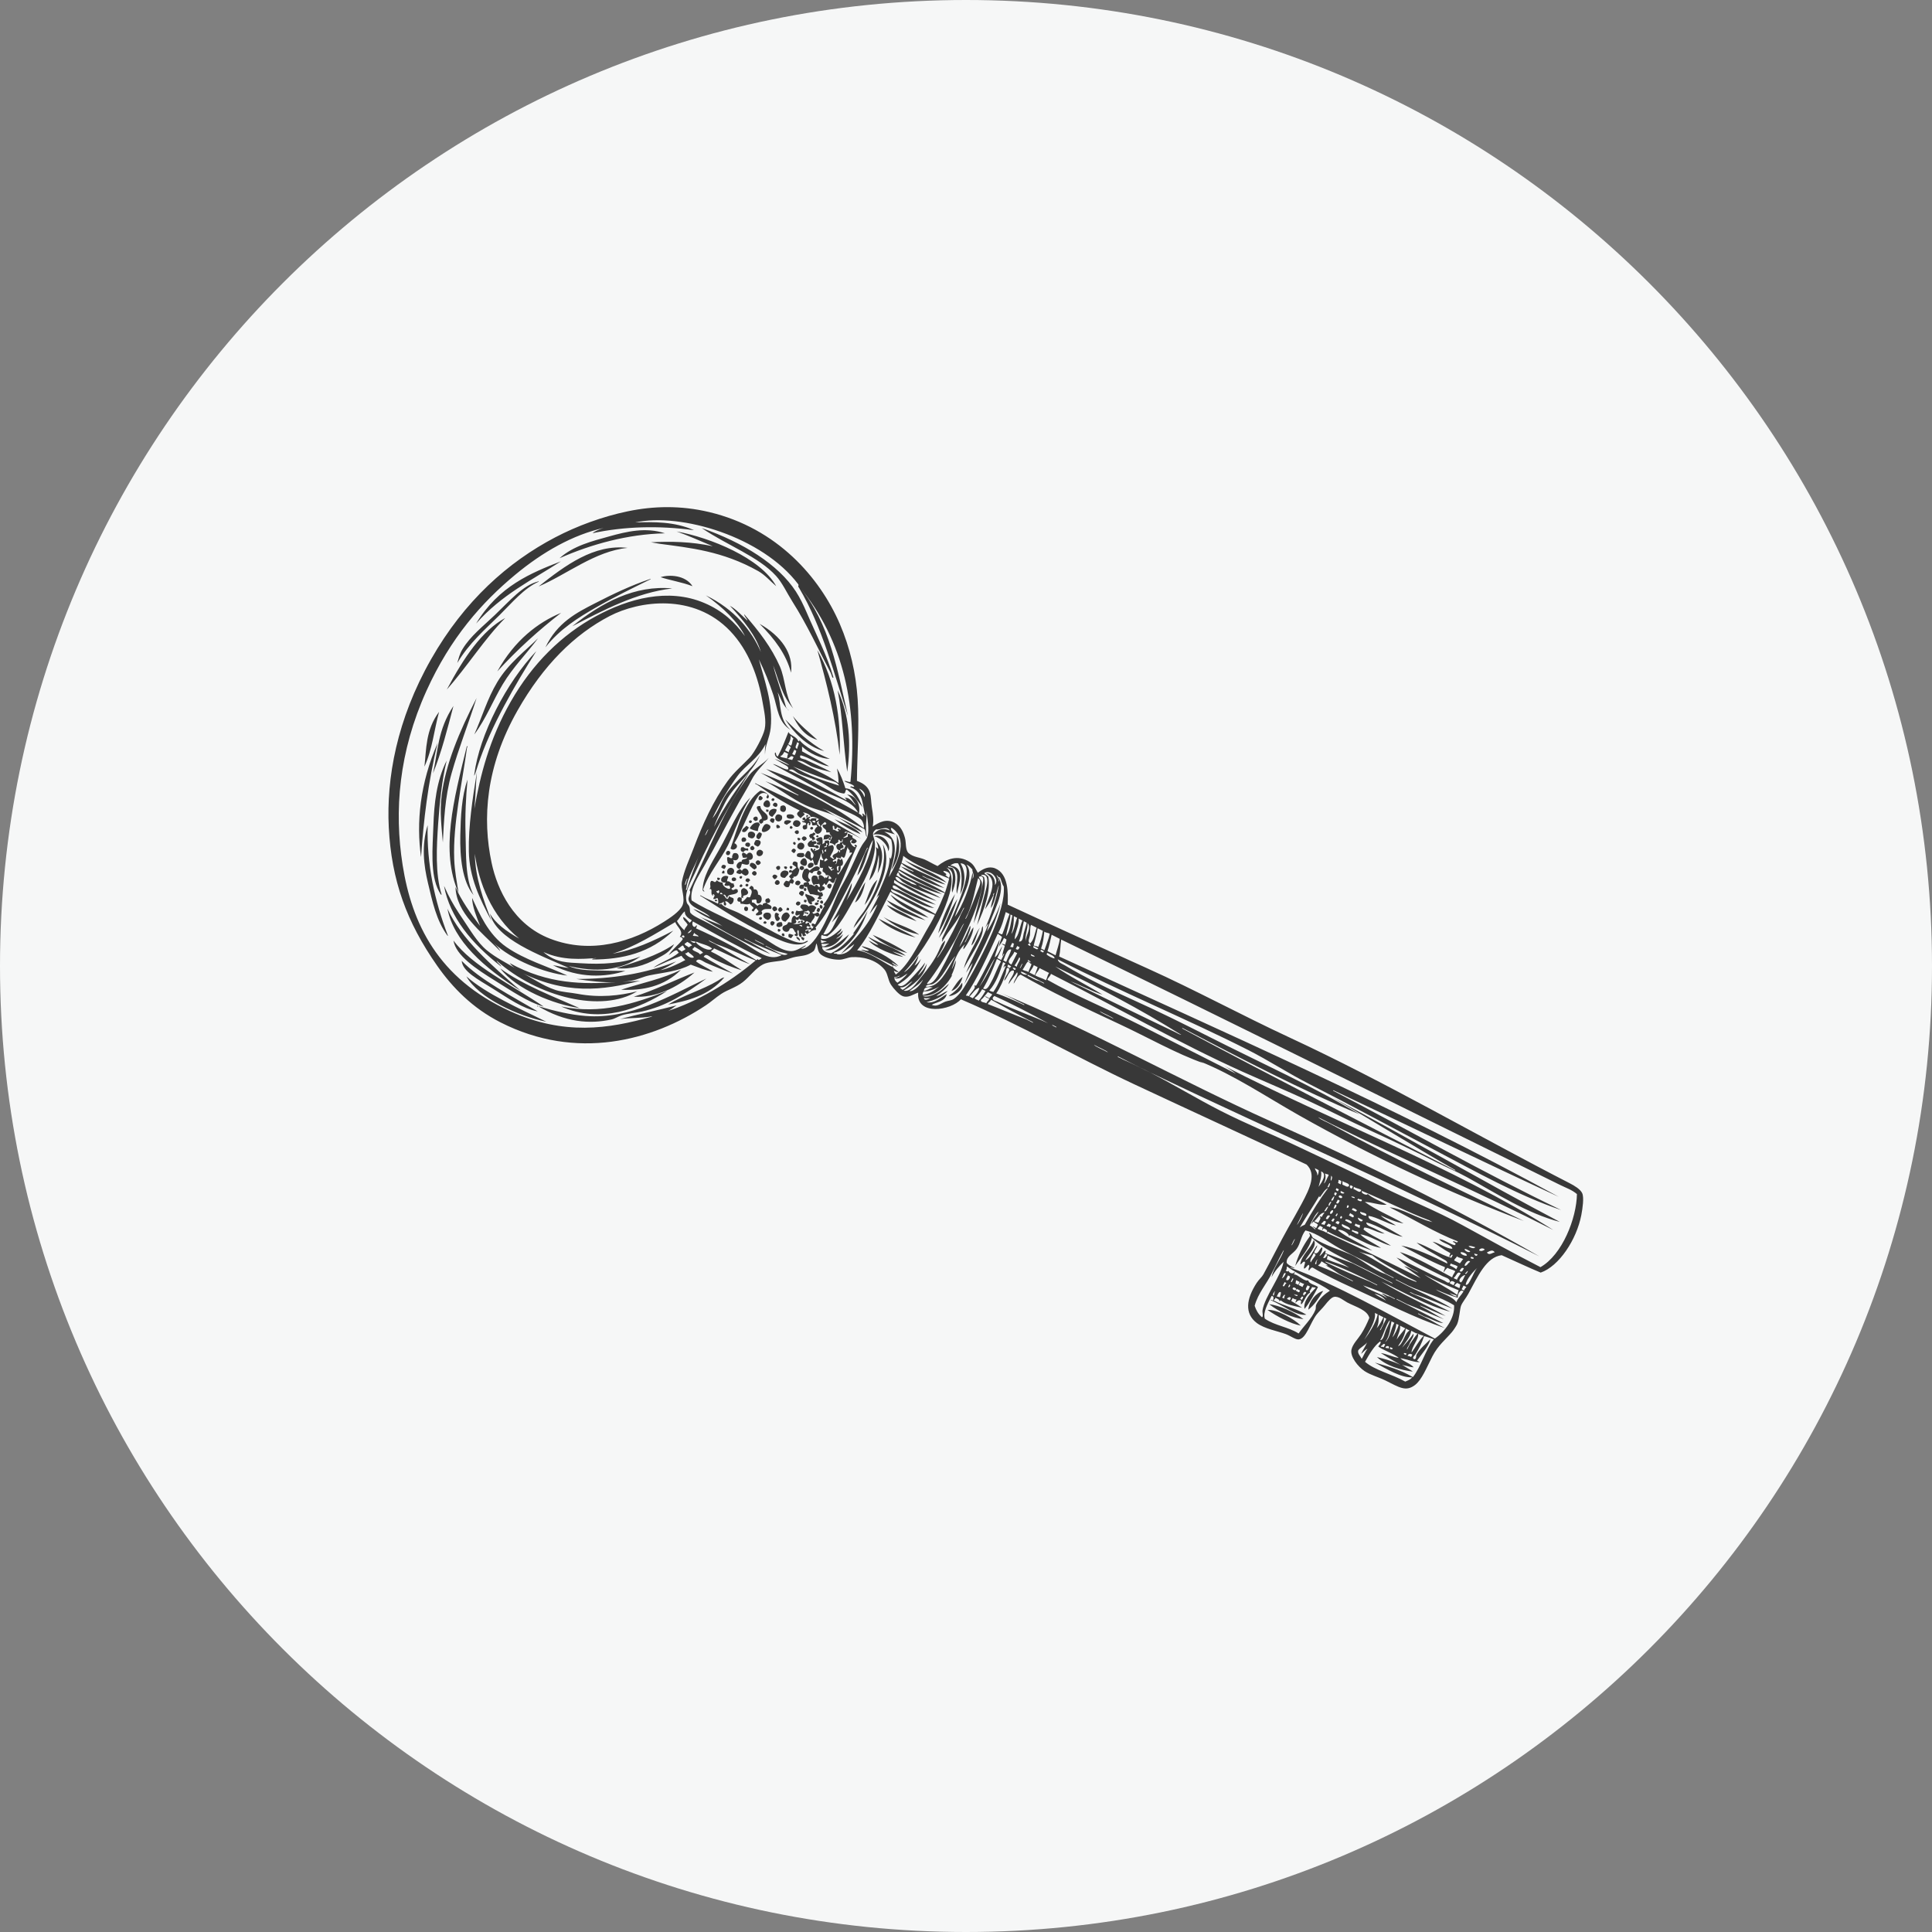
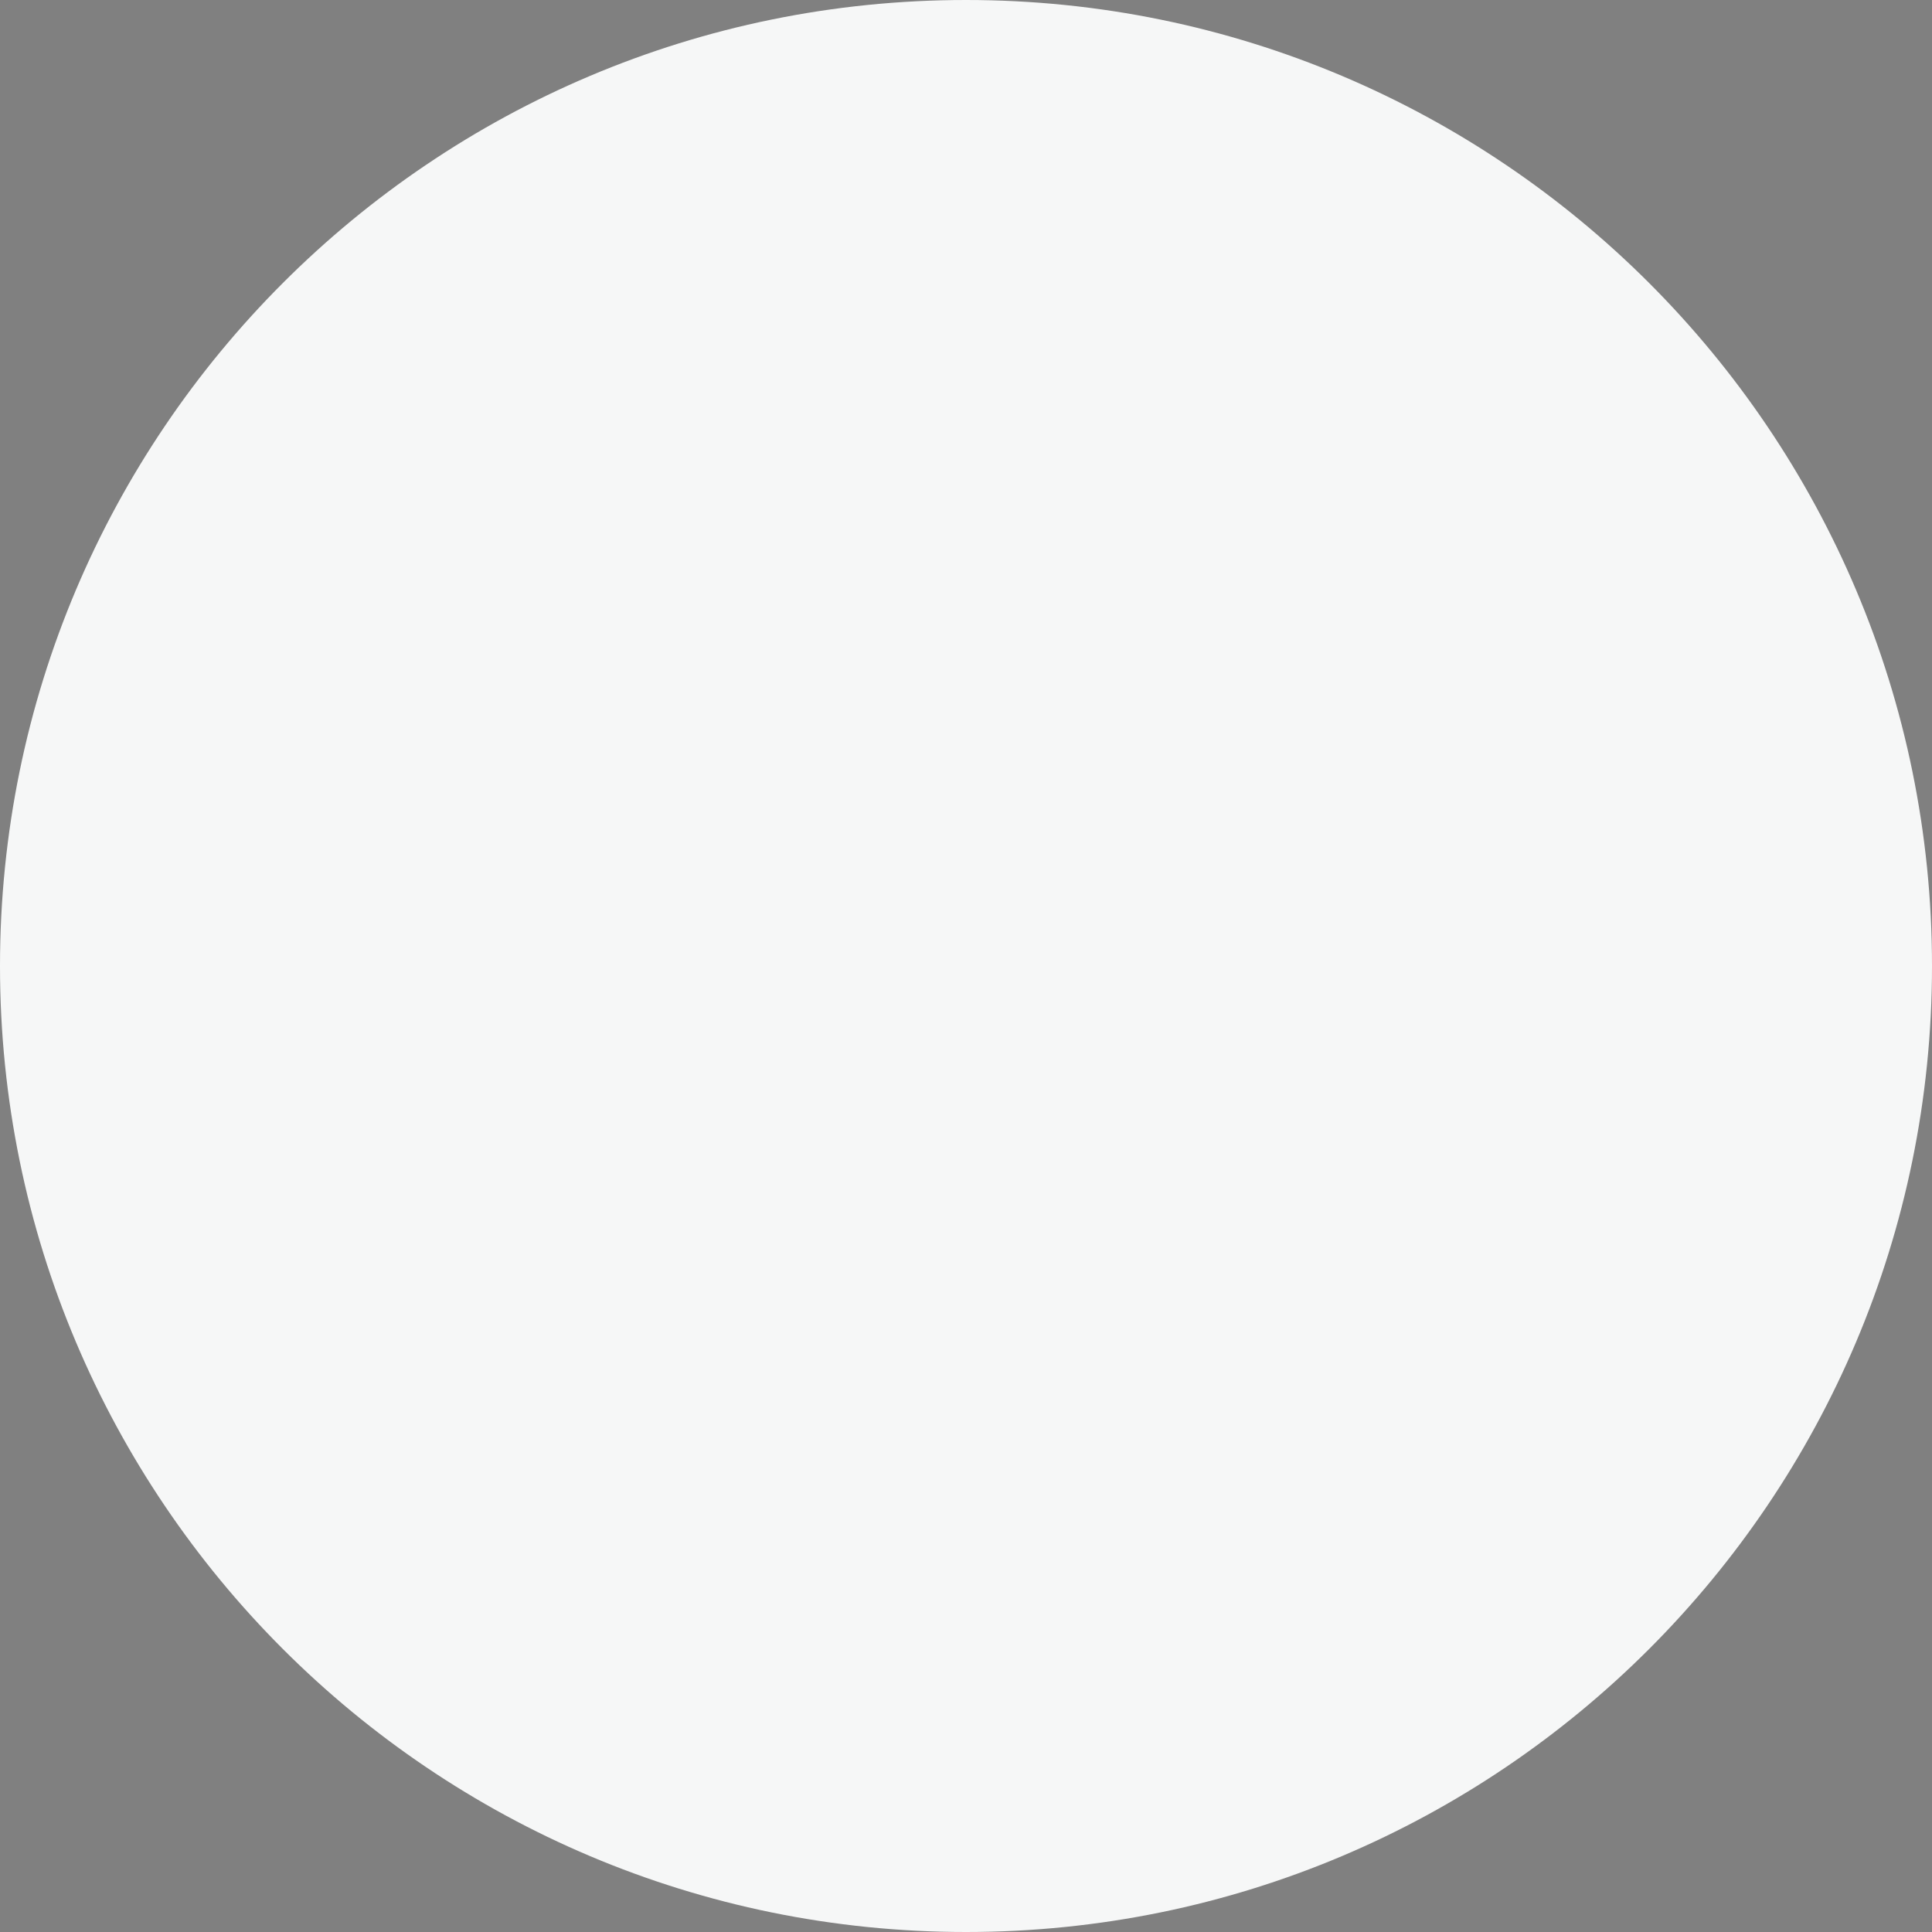
<svg xmlns="http://www.w3.org/2000/svg" version="1.1" id="Layer_1" x="0px" y="0px" width="180px" height="180px" viewBox="0 0 180 180" style="enable-background:new 0 0 180 180;" xml:space="preserve">
  <rect x="0" y="0" width="180" height="180" fill="#808080" stroke="none" />
  <g>
    <g>
      <path style="fill:#F6F7F7;" d="M90,0L90,0c49.706,0,90,40.294,90,90l0,0c0,49.706-40.294,90-90,90l0,0c-49.706,0-90-40.294-90-90    l0,0C0,40.294,40.294,0,90,0z" />
    </g>
-     <path style="fill:#383838;" d="M74.937,78.35c0.073-0.08,0.174-0.071,0.224-0.222c-0.041-0.226-0.408-0.327-0.468,0.042   C74.798,78.223,74.785,78.312,74.937,78.35z M73.52,66.204c-0.07-0.041-0.118-0.106-0.178-0.159   C73.379,66.105,73.424,66.163,73.52,66.204z M61.245,89.295c0.621-0.347,1.132-0.558,1.566-1.325   c-1.664,1.134-3.536,1.629-5.371,2.235C58.719,90.346,60.039,89.969,61.245,89.295z M73.879,76.81   c0.165,0.283,0.58,0.367,0.712-0.084C74.52,76.311,73.851,76.292,73.879,76.81z M73.329,75.917c-0.204,0.411,0.49,0.438,0.642,0.27   C74.099,75.841,73.494,75.816,73.329,75.917z M73.079,76.738c0.074,0.038,0.148,0.075,0.221,0.112   c0.126-0.118,0.411-0.184,0.403-0.352C73.564,76.376,72.944,76.335,73.079,76.738z M78.23,70.322   c0.132-3.371-0.416-6.841-2.076-9.748C77.018,63.619,77.858,66.992,78.23,70.322z M50.179,54.641   c2.643-1.122,5.26-3.295,8.292-3.596C55.344,50.675,52.669,52.673,50.179,54.641z M56.788,49.967   c-1.6,0.446-3.357,0.874-4.657,2.041c2.952-1.3,6.342-2.243,9.816-2.321C60.173,49.094,58.374,49.525,56.788,49.967z    M78.043,64.318c0.453,2.33,0.526,5.106,0.89,7.587C79.302,69.307,79.139,66.562,78.043,64.318z M71.892,74.574   c0.128,0.091,0.217,0.063,0.267-0.087C72.107,74.288,71.816,74.384,71.892,74.574z M46.333,62.554   c1.898-2.077,3.889-3.864,5.945-5.456C50.137,57.979,47.937,59.654,46.333,62.554z M72.001,75.019   c0.101,0.13,0.288,0.228,0.4,0.092C72.563,74.812,72.084,74.598,72.001,75.019z M79.109,87.044   c-0.718,0.59-1.414,1.254-2.254,1.475C77.663,88.651,78.553,88.057,79.109,87.044z M82.756,79.308   c0.353-0.603-0.48-1.698-1.304-1.387C82.084,78.064,82.728,78.733,82.756,79.308z M121.893,122.019   c0.526-0.389,0.962-1.054,1.389-1.747C122.657,120.411,121.97,121.207,121.893,122.019z M121.443,122.905   c-0.882-0.686-2.265-1.287-3.192-1.397C119.103,122.198,120.469,122.8,121.443,122.905z M72.369,76.489   c0.263,0.157,0.623-0.117,0.469-0.486C72.278,75.579,72.06,76.304,72.369,76.489z M121.194,123.505   c-0.662-0.652-2.235-1.524-3.103-1.464C118.953,122.646,120.258,123.338,121.194,123.505z M72.734,75.113   c-0.081,0.237-0.076,0.407,0.085,0.49C73.376,75.893,73.384,74.734,72.734,75.113z M59.046,92.86   c2.022,0.117,4.026-0.804,5.659-2.256C62.938,91.267,60.965,92.282,59.046,92.86z M67.482,91.065   c-0.227,0.028-0.406,0.189-0.601,0.307c-1.406,0.842-3.191,1.345-4.638,2.219C64.005,93.25,66.047,92.783,67.482,91.065z    M74.288,78.968c0.429,0.524,0.902-0.184,0.493-0.419C74.569,78.428,74.213,78.588,74.288,78.968z M81.766,81.369   c0.541-1.052,0.62-2.273-0.139-3.023c0.103,0.225,0.188,0.456,0.196,0.711c-0.057,0.094-0.083-0.114-0.221-0.112   c0.224,0.887-0.367,2.043-0.619,3.087c0.637-0.643,0.761-1.685,0.882-2.397C81.943,80.177,81.869,80.768,81.766,81.369z    M45.891,92.093c1.503,0.932,2.777,1.875,4.211,2.137c-2.404-1.41-5.379-2.949-7.086-4.71   C43.093,90.497,44.494,91.226,45.891,92.093z M50.897,95.189c-2.439-1.197-5.616-2.601-7.444-4.223   C44.561,92.97,48.303,94.682,50.897,95.189z M54.567,94.656c-1.395-0.108-2.809-0.435-4.441-0.915   c2.552,1.517,4.817,1.686,6.839,1.241c0.349-0.078,0.64-0.294,0.981-0.395c0.592-0.177,1.241-0.211,1.847-0.344   c2.202-0.483,4.042-1.615,6.019-3.076C62.366,92.784,58.762,94.983,54.567,94.656z M53.993,93.919   c-2.209-0.977-5.325-2.169-7.38-3.689C48.101,92.183,51.639,93.592,53.993,93.919z M62.161,92.323   c-3.064,1.186-6.181,2.209-9.877,1.452C55.976,95.406,59.601,93.974,62.161,92.323z M48.513,92.309   c-2.735-2.397-5.512-4.781-6.823-7.644C42.254,87.624,45.073,90.166,48.513,92.309z M57.871,92.208   c1.947,0.112,4.044-0.3,5.569-1.857C61.8,91.179,59.708,91.607,57.871,92.208z M46.541,57.308c1.2-1.19,2.272-2.492,3.643-3.113   c0.017-0.053-0.034-0.046-0.045-0.023c-1.42,0.357-2.609,1.766-4.042,3.134c-1.099,1.051-2.26,1.946-2.998,3.161   c-0.288,0.475-0.362,0.852-0.495,1.308C43.673,59.948,45.227,58.613,46.541,57.308z M46.184,91.406   c1.466,0.908,3.009,1.969,4.476,2.383c-2.937-2.011-6.649-3.769-8.411-6.163C42.471,89.016,44.312,90.246,46.184,91.406z    M43.468,69.627c-1.186,4.826-2.47,9.681-0.747,13.555c-0.163-1.026-0.364-2.054-0.404-3.158c-0.12-3.274,0.716-6.913,1.196-10.375   C43.625,69.505,43.517,69.45,43.468,69.627z M52.262,52.297c-2.768,1.074-5.802,2.308-7.904,5.799   C46.743,55.395,49.567,54.046,52.262,52.297z M39.88,82.298c0.402,1.666,0.763,3.46,1.816,4.88   c0.055,0.016,0.047-0.032,0.022-0.044c-1.234-3.222-1.967-6.604-1.873-10.259C39.259,78.76,39.47,80.601,39.88,82.298z    M41.632,64.237c1.86-2.081,3.527-4.748,5.441-6.659C44.915,58.741,43.205,61.28,41.632,64.237z M41.615,70.86   c-0.954,1.912-1.169,4.041-1.237,6.063c-0.066,2.024-0.326,4.545,0.52,6.116c0.063,0.115,0.228,0.449,0.242,0.29   c-0.597-1.891-0.47-4.414-0.315-6.626C40.959,74.786,41.158,72.78,41.615,70.86z M39.544,71.426c0.752-1.65,0.9-3.424,1.364-5.104   C39.64,68.005,39.725,69.857,39.544,71.426z M39.228,79.851c0.225-3.304,0.646-6.991,1.551-10.639   C39.126,72.98,38.773,76.646,39.228,79.851z M40.342,72.054c0.807-2.001,1.369-4.244,1.903-6.279   C40.767,67.996,40.798,70.044,40.342,72.054z M80.626,82.184c-0.365,0.503-0.739,1.327-0.967,1.905   C80.23,83.767,80.488,82.794,80.626,82.184z M91.561,86.339c-0.04-0.175-0.127,0.357-0.136,0.378   c-0.411,0.971-1.424,2.495-1.622,3.525C90.115,89.472,91.781,87.32,91.561,86.339z M90.507,88.089   c0.417-0.348,0.469-1.109,0.788-1.662C91.035,86.731,90.563,87.695,90.507,88.089z M88.636,92.324   c0.467-0.116,0.871-0.648,1.052-1.306C89.284,91.294,88.969,91.835,88.636,92.324z M74.815,87.818   c-0.453,0.073-0.942-0.132-1.577-0.408c-1.339-0.586-2.999-1.634-4.387-2.339c-0.536-0.272-1.341-0.489-1.595-0.81   c-0.115-0.121-0.142,0.014-0.223,0c-0.049-0.162,0.301-0.055,0.358-0.266c0.129,0.107-0.086,0.325,0.197,0.38   c0.179-0.193-0.039-0.258-0.019-0.401c0.165-0.051,0.387,0.193,0.466,0.292c0.234-0.025,0.388-0.386,0.292-0.575   c-0.218-0.116-0.24-0.066-0.4-0.203c-0.079,0.168-0.014,0.151-0.135,0.266c-0.233-0.039-0.198-0.244-0.419-0.38   c0.263-0.102,0.221,0.188,0.398,0.313c-0.036-0.495,0.752-0.201,0.983-0.617c-0.026-0.053-0.027-0.113-0.022-0.177   c-0.29-0.228-0.363,0.222-0.578-0.07c-0.055-0.106,0.242-0.081,0.269-0.31c-0.051-0.056-0.072-0.123-0.065-0.2   c-0.318,0.032-0.33-0.258-0.621-0.204c-0.006-0.216,0.099-0.248,0.114-0.443c-0.34-0.205-0.802,0.095-0.625,0.464   c0.136,0.078,0.266,0.137,0.355,0.068c0.056,0.146-0.144,0.163-0.047,0.312c0.138,0.007,0.289,0.054,0.401-0.019   c0.427,0.654-0.707,0.172-0.599-0.248c-0.245-0.066-0.339-0.036-0.554-0.227c-0.221,0.371-0.258-0.017-0.534,0.065   c-0.194,0.296,0.068,0.56-0.16,0.755c0.403-0.107,0.008,0.487,0.353,0.624c0.008-0.1-0.116-0.097,0.022-0.156   c0.261,0.132-0.021,0.298-0.002,0.446c0.153,0.053,0.252-0.061,0.379-0.088c0.09,0.157,0.096,0.339,0.063,0.536   c-0.535-0.28-1.026-0.425-1.573-0.744c-0.152-0.099-0.102,0.049,0.022,0.067c1.565,0.996,3.921,2.571,5.981,3.482   c1.44,0.637,2.934,1.427,3.93,0.711C75.287,87.539,75.02,87.784,74.815,87.818z M67.15,83.15c0.114,0.049,0.172,0.117,0.177,0.201   c-0.107-0.101-0.147,0.004-0.245-0.069C67.105,83.238,67.128,83.194,67.15,83.15z M66.951,83.215   c-0.17-0.006-0.17-0.095-0.222-0.224c0.122,0.112,0.15-0.067,0.245-0.043C66.997,83.028,67.06,83.094,66.951,83.215z    M74.928,87.375c-0.165-0.004-0.133-0.113-0.288-0.09c-0.01,0.138,0.047,0.255,0.22,0.334   C74.926,87.523,74.94,87.445,74.928,87.375z M73.951,87.102c-0.14,0.023-0.347-0.159-0.466-0.069c-0.063,0.107,0,0.173-0.024,0.267   c0.074,0.038,0.148,0.075,0.221,0.112C73.787,87.355,73.853,87.18,73.951,87.102z M76.029,77.956   c0.109,0.07,0.198,0.08,0.244-0.043C76.171,77.805,76.11,77.766,76.029,77.956z M66.658,83.792   c-0.022,0.044-0.045,0.089-0.067,0.133c0.109,0.071,0.198,0.08,0.243-0.044C66.775,83.851,66.717,83.822,66.658,83.792z    M74.194,87.28c0.015,0.233,0.151,0.197,0.31,0.38C74.588,87.48,74.344,87.268,74.194,87.28z M88.411,92.766   c0.116,0.147,1.445-0.374,1.229-1.214C89.283,92.116,88.859,92.476,88.411,92.766z M76.829,77.806   c-0.173,0.211,0.019,0.304-0.158,0.421c0.211-0.067,0.427,0.071,0.625-0.241c0.111,0.105-0.114,0.083-0.113,0.222   c0.083,0.066,0.133,0.029,0.199,0.046c0.003-0.145-0.029-0.183,0.091-0.289C77.365,77.753,77.104,77.723,76.829,77.806z    M77.492,82.433c-0.346-0.319-0.642,0.263-0.18,0.354C77.443,82.746,77.469,82.548,77.492,82.433z M75.956,86.446   c1.754-2.002,2.806-5.258,3.891-7.667c-0.058-0.03-0.118-0.06-0.177-0.09c-0.158,0.138,0.067,0.15,0.043,0.243   c-0.293-0.029-0.458-0.32-0.529-0.602c0.089,0.01,0.14-0.096,0.221-0.11c0.077,0.041-0.176,0.174-0.09,0.29   c0.229,0.137,0.39,0.065,0.512-0.131c-0.121-0.302-0.513-0.203-0.396-0.535c-0.197,0.029-0.245-0.198-0.423-0.159   c-0.062,0.108,0,0.173-0.023,0.267c-0.144,0.05-0.279,0.131-0.446,0.108c0.177-0.141,0.411-0.171,0.425-0.508   c-0.118-0.022-0.193,0.086-0.311,0.065c0.049-0.028,0.185-0.111,0.023-0.155c0.489,0.05,1.157,0.479,1.596,0.699   c-2.954-1.871-6.444-3.58-9.683-5.081c-0.077-0.01-0.203-0.169-0.245-0.069c0.073,0.037,0.148,0.075,0.222,0.113   c1.179,0.834,2.42,1.65,3.92,2.379c0.053,0.065-0.205,0.118-0.225,0.331c0.032,0.163,0.199,0.283,0.355,0.403   c0.059-0.157,0.216-0.186,0.357-0.375c0.003-0.075-0.168-0.094-0.132-0.178c0.183,0.015,0.746,0.224,0.663,0.448   c0.217-0.089,0.5,0.019,0.799,0.183c-0.077,0.063-0.148,0.15-0.245,0.154c-0.078-0.048,0.049-0.163,0.001-0.222   c-0.208,0.009-0.449-0.093-0.579,0.151c-0.023-0.041-0.049-0.082-0.11-0.112c-0.101-0.101,0.185-0.029,0.09-0.177   c-0.122-0.112-0.135,0.116-0.245,0.043c-0.134-0.045,0.195-0.109,0.046-0.199c-0.213-0.094-0.13,0.233-0.09,0.288   c-0.042,0.024-0.083,0.049-0.112,0.111c-0.024-0.066-0.045-0.133-0.065-0.201c-0.099,0.002-0.197,0.004-0.245,0.154   c0.029,0.088,0.134,0.141,0.221,0.112c-0.046,0.125-0.135,0.116-0.245,0.044c0.013,0.292,0.389,0.035,0.375,0.357   c-0.084,0.084-0.218,0.011-0.29,0.133c-0.067,0.133-0.015,0.227,0.065,0.311c0.132,0.064,0.217-0.019,0.311-0.065   c0.061-0.265-0.083-0.429,0.16-0.534c0.077,0.062-0.099,0.207,0.109,0.224c0.058-0.154,0.151-0.32-0.086-0.378   c0.179-0.145,0.31,0.235,0.31,0.379c0.15,0.047,0.257-0.036,0.399-0.019c0.051,0.045,0.03,0.114,0.09,0.155   c-0.129,0.025-0.217,0.171-0.292,0.356c0.25,0.743,0.992-0.074,0.581-0.376c0.094-0.181,0.21-0.233,0.38-0.42   c0.101,0.028,0.101,0.089,0.154,0.134c-0.066,0.214-0.256,0.046-0.356,0.153c-0.044,0.353,0.431,0.311,0.329,0.668   c0.122,0.036,0.225,0.01,0.333,0.004c-0.045,0.187,0.16,0.294,0.219,0.445c-0.094,0.269-0.168,0.347-0.225,0.555   c0.264,0.021,0.358,0.069,0.531,0.269c-0.094-0.381,0.378-0.173,0.27-0.532c0.136-0.152,0.13,0.079,0.266,0.135   c0.127-0.042,0.062-0.108,0.113-0.222c0.133,0.044-0.042,0.187,0.042,0.246c-0.101,0.044-0.327,0.006-0.268,0.199   c-0.477-0.123-0.405,0.605,0.041,0.577c-0.045,0.077,0.007,0.121-0.044,0.2c-0.172-0.017,0.038-0.159-0.133-0.179   c-0.016,0.285-0.359,0.251-0.514,0.464c-0.076,0.136,0.037,0.211,0.131,0.289c-0.153,0.105-0.168-0.071-0.377-0.135   c-0.039-0.182,0.561-0.741,0.229-1.11c-0.156-0.027-0.267,0.087-0.422,0.064c0.175-0.119,0.045-0.261,0.112-0.444   c-0.18-0.138-0.273-0.01-0.421-0.047c0.017,0.229-0.052,0.211-0.224,0.332c0.006-0.17,0.066-0.427-0.064-0.645   c-0.208-0.032-0.374,0.061-0.534,0.174c0.06,0.089,0.138,0.36,0.287,0.201c0.085,0.124-0.214,0.017-0.223,0.221   c-0.003,0.136,0.214-0.006,0.199,0.157c0.067,0.018,0.093-0.092,0.134-0.155c0.005,0.146-0.064,0.317-0.07,0.467   c-0.12,0.161-0.304,0.12-0.445,0.219c-0.087-0.06,0.125-0.084,0.046-0.199c-0.1-0.042-0.151,0.064-0.202,0.177   c-0.011-0.105-0.05-0.28-0.22-0.224c-0.092,0.352,0.538,0.43,0.127,0.956c-0.278-0.167,0.008-0.52-0.262-0.69   c-0.226-0.128-0.309,0.185-0.424,0.397c0.072,0.291,0.411,0.27,0.574,0.514c0.055-0.022,0.099-0.076,0.134-0.155   c0.155,0.134,0.109,0.334,0.197,0.49c0.122,0.112,0.173,0,0.267,0.024c0.115-0.448,0.312-0.656,0.34-1.109   c0.069,0.212,0.047,0.453,0.241,0.625c-0.144,0.151-0.181-0.022-0.334-0.003c0.016,0.228-0.032,0.479-0.025,0.711   c0.135,0.112,0.211,0.046,0.31,0.046c0.001,0.061-0.024,0.158-0.047,0.312c0.113,0.123,0.332,0.212,0.308,0.38   c0.282-0.036,0.347,0.047,0.532,0.27c-0.056,0.127-0.18,0.046-0.266,0.086c-0.082-0.084,0.147-0.27-0.065-0.311   c-0.037,0.073-0.075,0.148-0.112,0.221c-0.114-0.118-0.145-0.109-0.135,0.044c-0.143-0.133-0.35-0.4-0.575-0.292   c-0.104,0.156-0.018,0.252-0.025,0.377c-0.118,0.06-0.076-0.244-0.176-0.312c-0.705-0.282-0.545,0.621-0.271,0.864   c-0.007-0.159,0.327-0.082,0.467-0.153c0.059,0.08,0.087,0.169,0.087,0.267c-0.203,0.125-0.12-0.118-0.354-0.18   c-0.055,0.022-0.099,0.076-0.134,0.155c-0.175-0.08-0.371-0.232-0.487-0.136c-0.045-0.084-0.021-0.191-0.155-0.246   c0.079-0.058,0.181-0.049,0.223-0.221c-0.328-0.213-0.17-0.537-0.085-0.711c0.053-0.041,0.152,0.113,0.288,0.091   c0.156-0.394,0.564-0.01,0.693-0.486c-0.328-0.38-0.694,0.052-0.958,0.24c-0.098-0.067-0.131-0.154-0.288-0.202   c-0.056,0.05-0.123,0.072-0.2,0.065c-0.266,0.518-0.369,0.917,0.282,1.201c-0.129,0.043-0.41,0.026-0.357,0.265   c-0.224-0.068-0.461,0.052-0.381,0.309c0.149,0.111,0.252,0.09,0.356,0.069c0.113-0.136,0.046-0.214,0.045-0.311   c0.027,0.09,0.227,0.21,0.29,0.09c0.045,0.256,0.152,0.495,0.307,0.714c0.371-0.005,0.444,0.101,0.778,0.115   c0.138,0.118-0.05,0.112-0.091,0.289c0.168,0.097,0.302,0.095,0.4-0.02c-0.03-0.083-0.061-0.054-0.132-0.067   c0.064-0.14,0.203-0.057,0.245-0.267c-0.05-0.056-0.073-0.124-0.065-0.2c-0.147-0.072-0.233,0.04-0.4-0.092   c-0.043-0.047-0.062-0.103-0.021-0.179c0.072-0.078,0.135,0.15,0.244,0.181c0.136-0.149,0.415-0.078,0.402-0.354   c-0.026-0.078-0.132-0.13-0.244-0.18c0.053-0.105,0.143-0.091,0.18-0.242c0.117,0.036,0.055,0.131,0.199,0.157   c0.108-0.147,0.126-0.217,0.27-0.42c0.144,0.074,0.181,0.186,0.376,0.246c0.201-0.13,0.135-0.388,0.315-0.511   c-0.302,0.745-0.635,1.878-1.193,2.461c-0.069,0.084,0.02,0.116,0.088,0.156c-0.388,0.603-0.538,1.077-0.877,1.728   c-0.107,0.042-0.169-0.141-0.31-0.046c-0.071,0.131,0.016,0.292,0.154,0.245c-0.05,0.112-0.102,0.218-0.179,0.243   c0.02-0.18-0.26-0.188-0.333-0.001c-0.022-0.054-0.076-0.099-0.156-0.135c0.06-0.282,0.267-0.023,0.312-0.064   c0.214-0.081-0.146-0.199-0.043-0.357c-0.142-0.095-0.2,0.065-0.312,0.066c-0.123-0.102,0.003-0.148,0.069-0.245   c0.134,0.068,0.266,0.135,0.399,0.203c0.027-0.276,0.427-0.478,0.338-0.776c0.127,0.176,0.385,0.249,0.466-0.042   c-0.076-0.062-0.063-0.152-0.176-0.201c-0.132,0.043-0.473,0.29-0.49-0.024c0.237,0.056,0.165-0.225,0.358-0.376   c-0.076-0.257-0.562-0.356-0.71-0.138c-0.155-0.238-0.496-0.195-0.687-0.182c-0.037,0.073-0.075,0.148-0.113,0.222   c0.079,0.109,0.16,0.219,0.287,0.313c-0.198,0.033-0.371,0.143-0.622,0.018c-0.087,0.151-0.133,0.29-0.091,0.399   c0.05,0.122,0.26,0.044,0.355-0.042c0.107,0.129-0.183,0.156-0.09,0.288c-0.081-0.059-0.143-0.061-0.178,0.021   c-0.29-0.493-0.522,0.189-0.448,0.444c-0.097,0.039-0.243-0.064-0.334-0.003c-0.096,0.294-0.263,0.199-0.469,0.374   c-0.261,0.404,0.508,0.788,0.623,0.205c0.074-0.039,0.162-0.029,0.244-0.043c0.22,0.189,0.134,0.25,0.33,0.446   c0.095,0.092-0.202,0.092-0.112,0.221c0.095,0.066,0.174,0.079,0.245,0.069c0.158-0.236-0.128-0.328,0.069-0.577   c0.178,0.189-0.069,0.516,0.22,0.668c0.193-0.069,0.094-0.248,0.068-0.355c0.201,0.058,0.052,0.229,0.244,0.291   c0.056-0.05,0.124-0.073,0.2-0.065c0.053-0.116-0.142-0.151-0.088-0.267c0.105-0.111,0.083,0.114,0.222,0.113   c0.251-0.174,0.484-0.405,0.802-0.374C75.996,86.582,76.09,86.476,75.956,86.446z M75.903,76.665   c-0.074-0.061-0.297-0.075-0.176-0.201c0.104,0.022,0.207-0.053,0.244,0.068C75.948,76.577,75.926,76.621,75.903,76.665z    M76.346,77.003c-0.105-0.07-0.065-0.242-0.244-0.181c0.122-0.113-0.016-0.143,0.001-0.222c0.097,0.072,0.078-0.214,0.201-0.065   C76.104,76.753,76.602,76.882,76.346,77.003z M78.034,77.301c0.066,0.039,0.157,0.071,0.088,0.156   c-0.284,0.005-0.243-0.173-0.533-0.159c0.062-0.142-0.07-0.223,0.024-0.377c0.232,0.059,0.012,0.267,0.22,0.334   c0.063-0.032,0.12-0.089,0.156-0.199c0.093,0.081,0.35,0.107,0.333,0.225C78.178,77.339,78.142,77.079,78.034,77.301z    M76.619,79.538c0.07-0.124-0.119-0.352,0.024-0.377C76.639,79.262,76.829,79.491,76.619,79.538z M76.932,79.362   c-0.044-0.022-0.09-0.046-0.134-0.068c0.05-0.114,0.116-0.173,0.203-0.177C76.9,79.224,77.004,79.264,76.932,79.362z    M76.815,80.251c-0.078-0.103,0.119-0.309,0.202-0.287c-0.019,0.055,0.046,0.082,0.11,0.112   C76.978,80.178,76.932,80.268,76.815,80.251z M77.045,78.917c-0.119-0.057-0.28,0.151-0.244-0.068   c0.193,0.102,0.193-0.252,0.157-0.31c0.059,0.03,0.118,0.06,0.177,0.09C77.034,78.729,76.959,78.804,77.045,78.917z M78.077,81.169   c-0.137-0.118-0.203-0.607,0.114-0.443C78.021,80.842,78.176,80.975,78.077,81.169z M78.266,79.147   c0.087-0.149,0.242-0.088,0.335-0.219c-0.043-0.085-0.019-0.191-0.155-0.246c0.034-0.05,0.057-0.13,0.112-0.112   c-0.06,0.124,0.156,0.212,0.244,0.18c-0.101,0.103-0.087,0.278-0.203,0.4C78.577,78.845,78.467,79.334,78.266,79.147z    M77.433,81.121c-0.026-0.164-0.307-0.244-0.22-0.446c0.107,0.124,0.155,0.122,0.288,0.091c0.08,0.114-0.146,0.093-0.044,0.2   c0.082,0.084,0.245-0.133,0.244,0.068C77.565,80.924,77.543,81.159,77.433,81.121z M77.791,80.523   c0.085-0.089,0.244-0.23,0.047-0.312c-0.094-0.026-0.124,0.154-0.246,0.044c-0.034-0.211,0.372-0.092,0.314-0.399   c0.172,0.111,0.305,0.104,0.446,0.114c0.025-0.058-0.028-0.09,0.023-0.155c0.1-0.058,0.188,0.207,0.311,0.046   c0.155-0.294,0.166-0.761,0.338-0.999c-0.152,0.247,0.264,0.308,0.108,0.557c0.128,0.091,0.194-0.095,0.244,0.068   c-0.467,0.608-0.848,1.48-1.323,2.059c0.111-0.123-0.116-0.135-0.043-0.244c0.269,0.058,0.338-0.4,0.314-0.62   c0.327-0.055,0.213-0.514,0.115-0.668c-0.056-0.017-0.083,0.046-0.112,0.112C77.814,79.735,78.171,80.464,77.791,80.523z    M74.468,86.193c0.089-0.032,0.316-0.04,0.267,0.135C74.604,86.288,74.504,86.266,74.468,86.193z M74.75,85.967   c0.025-0.05,0.05-0.099,0.076-0.15c-0.083-0.065-0.132-0.029-0.199-0.046c-0.068,0.104-0.014,0.167,0.092,0.212   c-0.299,0.121-0.664,0.156-0.894,0.052c0.116,0.051,0.196-0.003,0.289-0.022c0.194-0.187-0.027-0.238,0.025-0.377   c0.174,0.179,0.341,0.037,0.29-0.133c0.09,0.301,0.41,0.115,0.554,0.337C74.915,85.89,74.834,85.93,74.75,85.967z M74.806,85.306   c0.097-0.143,0.109-0.258,0.135-0.377c0.119-0.014,0.245-0.007,0.334-0.109c0.434,0.223-0.067,0.473-0.137,0.598   C75.165,85.16,74.942,85.388,74.806,85.306z M75.309,86.844c0.158-0.276-0.189-0.16-0.245-0.069   c-0.128-0.247,0.351-0.178,0.536-0.175C75.516,86.724,75.437,86.857,75.309,86.844z M147.41,111.166   c-0.174-0.375-0.734-0.703-1.151-0.918c-8.474-4.35-17.073-9.384-26.105-13.581c-4.463-2.074-8.775-4.42-13.188-6.414   c-4.447-2.008-8.831-3.995-13.079-5.967c0.025-1.052,0.097-2.872-1.181-3.387c-0.572-0.229-1.142,0.05-1.603,0.414   c-0.227-0.369-0.348-0.732-0.727-0.984c-1.154-0.764-2.235-0.27-3.025,0.36c-0.507-0.238-0.817-0.438-1.197-0.608   c-0.461-0.202-1.055-0.222-1.485-0.585c-0.337-0.284-0.234-0.971-0.349-1.403c-0.134-0.513-0.381-1.142-0.99-1.452   c-0.778-0.392-1.424-0.025-2.027,0.366c0.125-0.534,0.03-1.139-0.077-1.823c-0.151-0.961,0.098-1.892-1.387-2.432   c0.024-2.627,0.233-5.147,0.068-7.602c-0.164-2.441-0.702-4.788-1.67-7.034c-1.854-4.298-5.819-8.899-12.165-10.408   c-2.651-0.631-5.198-0.57-7.602-0.067c-2.343,0.49-4.703,1.354-6.75,2.427c-4.373,2.291-8.461,5.905-11.56,11.357   c-3.187,5.609-4.171,11.072-3.938,15.67c0.251,4.918,1.665,8.824,4.504,12.874c1.436,2.053,3.304,3.958,5.902,5.281   c7.063,3.594,14.137,1.742,19.15-1.597c0.467-0.314,0.907-0.716,1.428-1.059c0.585-0.385,1.366-0.596,2.008-1.099   c0.622-0.49,1.2-1.309,1.9-1.657c0.526-0.26,1.34-0.231,2.047-0.41c0.318-0.081,0.655-0.226,0.98-0.283   c0.657-0.118,1.104-0.093,1.67-0.546c0.186-0.271,0.171-0.474,0.249-0.71c0.175,0.351,0.068,0.781,0.46,1.07   c0.416,0.306,1.109,0.453,1.665,0.454c0.417,0.003,0.794-0.215,1.179-0.237c0.942-0.052,2.215,0.178,3.039,1.152   c0.317,0.372,0.315,0.974,0.614,1.425c0.237,0.361,0.739,0.923,1.083,1.052c0.519,0.195,0.969-0.161,1.446-0.325   c-0.196,2.188,3.07,1.673,3.976,0.623c5.491,2.347,10.692,5.358,16.113,7.898c5.384,2.522,10.778,4.987,16.095,7.498   c0.918,0.883,0.351,2.145-0.467,3.666c-0.378,0.705-0.809,1.455-1.213,2.17c-0.866,1.537-1.652,3.148-2.338,4.388   c-0.143,0.259-0.417,0.475-0.627,0.797c-0.974,1.499-1.151,2.859,0,3.735c0.725,0.551,1.946,0.755,2.707,1.038   c0.441,0.165,0.891,0.518,1.196,0.497c0.706-0.052,1.083-1.549,1.68-2.324c0.191-0.247,0.517-0.546,0.784-0.885   c0.273-0.348,0.594-0.7,0.826-0.751c0.439-0.098,0.941,0.362,1.243,0.518c0.833,0.434,1.863,0.698,2.057,1.435   c-0.222,0.542-0.453,1.022-0.765,1.508c-0.295,0.46-0.773,0.914-0.897,1.439c-0.155,0.658,0.604,1.6,1.212,2.008   c0.536,0.361,1.326,0.57,1.95,0.878c1.274,0.63,1.88,1.071,2.732,0.439c0.658-0.489,1.083-1.597,1.638-2.68   c0.538-1.045,1.268-1.607,1.815-2.257c0.157-0.185,0.416-0.574,0.494-0.751c0.213-0.495,0.247-1.404,0.364-1.71   c0.133-0.34,0.456-0.706,0.675-1.108c0.923-1.699,1.684-3.425,3.111-3.606c1.202,0.534,2.583,1.19,3.636,1.622   c1.693-0.582,3.347-3.054,3.789-5.38C147.449,112.563,147.593,111.565,147.41,111.166z M98.734,87.471   c-0.046,0.483-0.266,1.024-0.388,1.532c-0.25-0.127-0.501-0.254-0.752-0.382c0.176-0.526,0.26-1.023,0.386-1.532   C98.232,87.217,98.483,87.344,98.734,87.471z M98.321,90.047c4.086,1.962,7.985,4.026,11.542,6.248   c0.445,0.23-0.054,0.065-0.244-0.068c-3.287-1.57-6.59-3.194-9.887-4.793c0.804,0.271,2.063,0.953,2.994,1.24   C101.297,91.786,99.626,90.976,98.321,90.047z M94.116,90.2c-0.087-0.044-0.176-0.089-0.266-0.135   c0.044-0.076,0.061-0.143,0.046-0.201c0.104,0.053,0.207,0.105,0.31,0.157C94.15,90.145,94.088,90.076,94.116,90.2z M92.878,89.347   c0.134,0.08,0.34,0.136,0.376,0.248c-0.356,0.597-0.558,1.275-0.878,1.841c-0.205,0.362-0.408,0.893-0.781,0.661   C92.138,91.188,92.502,90.29,92.878,89.347z M91.216,91.961c0.43-0.657,1.056-2.101,1.484-2.703   C92.34,90.098,91.746,91.271,91.216,91.961z M93.454,89.64c0.073,0.037,0.148,0.075,0.221,0.112c-0.096,0.19-0.2,0.232-0.158,0.422   c0.05-0.073,0.069-0.245,0.178-0.131c-0.351,0.767-0.642,1.672-1.147,2.37c-0.12-0.027-0.234-0.04-0.376-0.135   C92.813,91.593,93.178,90.513,93.454,89.64z M93.477,89.485c0.149-0.326,0.335-1.133,0.739-1.018   c-0.086,0.36-0.337,0.777-0.474,1.152C93.654,89.574,93.566,89.53,93.477,89.485z M94.129,88.2c0.06-0.118,0.12-0.237,0.18-0.355   c0.058,0.03,0.118,0.06,0.177,0.09c-0.113,0.136-0.021,0.203-0.114,0.333C94.274,88.196,94.235,88.299,94.129,88.2z M94.504,88.668   c0.089,0.045,0.178,0.09,0.267,0.135c-0.18,0.355-0.36,0.709-0.54,1.063C93.585,89.579,94.371,89.141,94.504,88.668z    M94.638,88.403c0.045-0.089,0.09-0.178,0.135-0.267c0.074,0.038,0.148,0.075,0.223,0.113   C94.926,88.451,94.823,88.552,94.638,88.403z M94.605,90.336c-0.094,0.087-0.26-0.108-0.243-0.179   C94.411,90.137,94.729,90.193,94.605,90.336z M94.519,89.957c0.164-0.216,0.311-0.478,0.448-0.774   c0.237,0.194-0.236,0.618-0.227,0.887C94.667,90.033,94.593,89.995,94.519,89.957z M95.276,89.785   c-0.096,0.121-0.138,0.41-0.269,0.42C95.103,90.084,95.143,89.795,95.276,89.785z M95.272,90.34   c0.175-0.217,0.305-0.572,0.493-0.752c0.181,0.051,0.153,0.171,0.333,0.224c-0.031,0.231-0.251,0.526-0.271,0.753   C95.619,90.422,95.48,90.485,95.272,90.34z M95.715,90.787c-0.127,0.091-0.616-0.061-0.6-0.247   C95.279,90.513,95.517,90.71,95.715,90.787z M95.788,89.433c0.108,0.075,0.232,0.146,0.265,0.246   C95.969,89.595,95.668,89.583,95.788,89.433z M95.774,88.032c0.022-0.044,0.045-0.089,0.067-0.133   c0.172,0.043,0.174,0.141,0.155,0.246C95.922,88.107,95.849,88.069,95.774,88.032z M96.262,88.279   c0.033-0.059,0.029-0.108,0.023-0.155c0.148,0.075,0.296,0.15,0.443,0.225C96.653,88.568,96.429,88.337,96.262,88.279z    M96.674,90.105c-0.068,0.244-0.192,0.506-0.271,0.753c-0.163-0.083-0.326-0.165-0.489-0.248c0.134-0.234,0.291-0.394,0.405-0.685   C96.437,89.985,96.556,90.045,96.674,90.105z M96.391,89.123c-0.063,0.018-0.446-0.071-0.332-0.224   C96.152,88.982,96.408,89.008,96.391,89.123z M95.758,90.809c0.044,0.022,0.09,0.046,0.134,0.068   c0.325,0.165,0.65,0.33,0.975,0.495c0.121,0.097,0.41,0.138,0.421,0.271c-0.178-0.09-0.355-0.18-0.532-0.27   c-0.297-0.042-0.666-0.304-0.999-0.451C95.728,90.893,95.724,90.858,95.758,90.809z M96.448,90.881   c0.113-0.297,0.291-0.388,0.404-0.686c0.296,0.15,0.59,0.3,0.886,0.45c-0.172,0.253-0.153,0.444-0.293,0.686   C97.088,91.108,96.793,91.077,96.448,90.881z M96.926,88.616c0.022-0.044,0.045-0.089,0.067-0.133   c0.078,0.073,0.347,0.085,0.222,0.224C97.16,88.802,97.018,88.631,96.926,88.616z M97.504,88.909   c0.022-0.044,0.045-0.089,0.067-0.133c0.265,0.158,0.681,0.269,0.685,0.515C98.061,89.292,97.628,89.054,97.504,88.909z    M97.804,86.999c-0.1,0.488-0.328,1.02-0.499,1.531c-0.104-0.053-0.206-0.105-0.311-0.158c0.197-0.556,0.255-1.069,0.299-1.577   C97.488,86.937,97.614,86.871,97.804,86.999z M97.161,86.728c-0.095,0.487-0.203,0.978-0.432,1.509   c-0.164-0.127-0.26-0.047-0.421-0.158c0.145-0.54,0.277-1.078,0.366-1.598C96.835,86.564,96.998,86.646,97.161,86.728z    M96.053,86.166c0.177,0.09,0.354,0.18,0.531,0.269c-0.163,0.427-0.251,1.211-0.63,1.464c-0.241-0.184-0.029-0.51,0.005-0.78   C95.996,86.811,95.948,86.439,96.053,86.166z M95.554,87.697c-0.079-0.517,0.213-1.155,0.188-1.689   C96.138,86.422,95.56,87.152,95.554,87.697z M95.653,85.964c-0.054,0.268-0.178,0.627-0.273,0.976   c-0.077,0.285-0.051,0.843-0.449,0.775c0.256-0.663,0.322-1.263,0.456-1.886C95.476,85.874,95.565,85.919,95.653,85.964z    M95.255,85.762c-0.247,0.539-0.302,1.402-0.722,1.751c0.006-0.606,0.457-1.357,0.368-1.931   C95.017,85.641,95.136,85.701,95.255,85.762z M94.767,85.514c-0.197,0.484-0.259,1.119-0.542,1.509   c0.189-0.592,0.243-1.139,0.231-1.667C94.561,85.409,94.663,85.461,94.767,85.514z M94.323,85.289   c-0.137,0.576-0.209,1.52-0.589,1.93c0.089-0.658,0.38-1.38,0.411-2.02C94.206,85.229,94.265,85.259,94.323,85.289z M94.058,85.154   c-0.263,0.64-0.406,1.242-0.678,1.885c-0.099,0.036-0.246-0.075-0.377-0.135c0.397-0.696,0.502-1.298,0.701-1.929   C93.821,85.034,93.94,85.094,94.058,85.154z M91.122,81.825c0.416,0.243,0.102,0.791-0.053,1.201   c-0.281,0.745-0.63,1.587-0.947,2.305c-0.038,0.075-0.075,0.148-0.112,0.221c-0.029,0.08-0.106,0.084-0.044-0.022   c0.082-0.162,0.164-0.324,0.247-0.487C90.686,83.915,90.841,82.889,91.122,81.825z M90.592,80.998   c-0.022,0.274,0.277,0.585-0.006,0.889c0.086-0.224,0.053-0.41,0.026-0.599c-0.213,1.216-0.91,3.097-1.646,4.125   c0.479-1.661,1.972-3.652,1.074-4.861C90.328,80.666,90.421,80.845,90.592,80.998z M87.902,81.139   c0.367,0.03,0.78,0.224,0.506,0.648c-0.147-0.063-0.146-0.174-0.332-0.224C88.366,81.396,87.852,81.331,87.902,81.139z    M84.154,79.738c1.209,0.928,2.87,1.557,4.278,2.115c-0.094,0.425-0.26,0.874-0.386,1.308c-1.341-0.839-2.863-1.406-4.3-2.182   c0.158-0.176,0.133-0.483,0.27-0.531c0.076,0.115,0.362,0.323,0.598,0.47c0.171,0.107,0.643,0.269,0.466,0.292   c-0.379-0.137-0.793-0.388-1.152-0.474c1.181,0.857,2.693,1.648,4.056,2.002c-0.614-0.329-1.165-0.679-1.84-0.989   c-0.058-0.03-0.119-0.06-0.177-0.09c-0.203-0.182,0.308,0.104,0.421,0.158c0.563,0.174,1.173,0.502,1.708,0.588   c-1.31-0.799-2.698-1.275-4.1-2.025C84.061,80.163,84.139,79.94,84.154,79.738z M83.756,82.937   c-0.188-0.086-0.714-0.088-0.552-0.447c0.238-0.018,0.539,0.306,0.819,0.471c0.96,0.565,2.279,1.108,3.173,1.33   c-1.268-0.705-3.02-1.418-3.922-2.046c0.071-0.097-0.033-0.137,0.068-0.244c0.984,0.67,2.652,1.615,3.922,1.934   c-0.957-0.483-1.853-0.996-2.769-1.461c-0.434-0.22-1.068-0.377-1.062-0.761c0.282-0.059,0.457,0.305,0.708,0.47   c0.992,0.65,2.483,1.092,3.482,1.489c-0.535-0.418-1.701-0.825-2.083-1.168c0.765,0.344,1.517,0.644,2.219,0.791   c-1.357-0.795-2.939-1.196-4.078-2.069c0.022-0.044,0.045-0.089,0.067-0.133c1.11,0.77,2.874,1.676,4.277,2.115   c-0.273,0.644-0.515,1.278-0.879,1.951c-1.009-0.587-2.34-1.265-3.436-1.799c-0.229-0.113-0.752-0.197-0.684-0.516   c1.236,0.488,2.734,1.636,4.013,1.758C86.017,84.121,84.714,83.374,83.756,82.937z M83.521,81.536   c0.065-0.067,0.079-0.288,0.179-0.243c-0.008,0.038,0.011,0.07,0.066,0.089c-0.042,0.428,1.497,0.759,1.66,1.121   c-0.032-0.07-0.551-0.121-0.643-0.271C84.354,82.002,83.853,81.796,83.521,81.536z M83.081,77.131   c1.502,0.988,0.708,2.923-0.272,4.6c0.381-1.558,1.231-3.453-0.42-4.226c0.307-0.005,0.667,0.155,0.999,0.228   C83.182,77.606,82.862,77.153,83.081,77.131z M81.339,78.254c-0.258,1.691-1.408,3.927-2.478,5.654   c0.208-0.56,0.53-1.159,0.498-1.642c-0.52,1.174-1.379,2.861-1.868,3.68c0.253-0.25,0.497-0.518,0.739-0.796   c-0.468,0.757-0.768,2.025-1.522,1.902c1.279-2.444,2.883-5.347,4.026-7.934c0.072-0.223,0.179-0.168,0.043,0.022   c-0.068,0.134-0.135,0.266-0.203,0.4c-0.239,0.682-0.547,1.388-0.701,2.042C80.758,80.5,80.738,79.119,81.339,78.254z    M80.518,74.271c-0.047-0.305-0.288-0.547-0.483-0.803C80.455,73.626,80.704,74.037,80.518,74.271z M70.642,89.33   c-0.052,0.059-0.119,0.072-0.172,0.129c-1.782-1.111-3.797-2.155-5.629-2.968c0.074-0.122,0.103-0.229,0.046-0.31   c-0.069,0.129-0.143,0.241-0.289,0.132c-0.117-0.121-0.125-0.279-0.042-0.466c2.049,1.157,4.275,2.404,6.404,3.416   C70.909,89.355,70.541,89.553,70.642,89.33z M64.641,78.976c-0.391,1.039-0.93,2.17-1.108,3.173   c-0.121,0.684,0.34,1.527,0.053,2.202c-0.246,0.578-1.204,1.196-1.72,1.525c-2.946,1.872-6.77,3.067-10.613,1.58   c-3.415-1.32-4.92-4.573-5.449-7.056c-0.88-4.13-0.555-8.984,2.418-14.212c2.405-4.228,5.301-7.089,8.587-8.796   c2.716-1.41,7.804-2.175,11.219,1.4c1.741,1.827,2.618,4.281,3.027,6.665c0.134,0.775,0.357,1.7,0.186,2.49   c-0.143,0.651-0.94,2.159-1.395,2.637c-0.694,0.732-1.434,1.328-2.057,2.187C66.442,74.63,65.466,76.791,64.641,78.976z    M66.007,77.274c-0.12,0.165-0.182,0.501-0.337,0.555C65.79,77.664,65.853,77.327,66.007,77.274z M63.952,82.753   c0.087-1.015,0.85-2.128,1.197-3.126c-0.336,0.922-0.878,2.232-1.153,3.259C63.836,83.017,63.954,82.726,63.952,82.753z    M63.82,82.463c-0.021-0.129,0.159-0.674,0.248-0.599C63.904,82.068,63.968,82.387,63.82,82.463z M63.806,84.909   c-0.03,0.354,0.25,0.607,0.64,0.826c-0.037,0.151-0.127,0.138-0.179,0.243c-0.201-0.158-0.415-0.504-0.621-0.537   c0.003,0.335,0.266,0.399,0.42,0.714c-0.1,0.188-0.232,0.273-0.315,0.511c-0.286-0.265-0.515-0.549-0.684-0.851   C63.326,85.553,63.522,85.096,63.806,84.909z M64.477,88.091c-0.113,0.033-0.214,0.099-0.314,0.176   c-0.105-0.127-0.4-0.19-0.376-0.359c0.098,0,0.16-0.112,0.245-0.154C64.23,87.851,64.39,87.959,64.477,88.091z M64.06,86.933   c0.124-0.114,0.236-0.263,0.38-0.311C64.443,86.744,64.227,86.977,64.06,86.933z M64.323,87.623   c0.19,0.131,0.306,0.029,0.488,0.136C64.758,87.981,64.36,87.728,64.323,87.623z M63.724,87.375   c-0.074-0.038-0.148-0.075-0.221-0.112C63.583,87.065,63.872,87.154,63.724,87.375z M63.873,88.398   c-0.094,0.163-0.248,0.145-0.357,0.265c-0.101-0.104-0.304-0.172-0.353-0.291c0.157-0.049,0.28-0.2,0.424-0.287   C63.767,88.163,63.671,88.329,63.873,88.398z M64.117,88.689c0.151,0.173,0.441,0.3,0.53,0.493c-0.18,0.178-0.698-0.12-0.82-0.361   C63.944,88.839,64.028,88.755,64.117,88.689z M64.518,88.447c0.038-0.152,0.143-0.091,0.181-0.244   c0.298,0.186,0.656,0.353,0.819,0.583c-0.134-0.028-0.197,0.155-0.335,0.11C65.104,88.699,64.6,88.642,64.518,88.447z    M64.878,87.849c-0.03-0.027-0.034-0.064,0-0.112c0.467,0.219,1.083,0.298,1.464,0.631C66.074,88.725,65.115,88.15,64.878,87.849z    M64.548,87.181c0.065-0.067,0.079-0.288,0.18-0.244c0.014,0.143,0.382,0.172,0.33,0.336   C64.865,87.166,64.728,87.241,64.548,87.181z M71.743,88.379c-0.104-0.053-0.207-0.105-0.311-0.158   c-0.177-0.05-0.122-0.157,0.023-0.045c0.207,0.105,0.415,0.21,0.621,0.315c0.429,0.184,1.031,0.289,1.308,0.386   C72.994,89.189,72.317,88.627,71.743,88.379z M74.633,88.396c0.131-0.091,0.446-0.216,0.447-0.331   c-0.391,0.181-0.872,0.536-1.337,0.548c-0.948,0.024-1.932-0.854-2.992-1.463c-2.129-1.221-4.746-2.241-6.317-3.261   c-0.176-1.076,0.558-2.116,1.243-3.327c1.025-1.809,2.147-4.001,3.213-5.894c0.384-0.678,0.805-1.34,1.102-1.948   c0.446-0.916,1.178-1.485,1.636-2.125c-0.484,0.583-1.325,0.968-1.834,1.635c-2.211,2.894-3.886,7.242-5.553,10.725   c0.196,0.168-0.122,0.599-0.094,0.844c0.094,0.791,1.426,0.993,2.015,1.635c-0.519-0.225-1.093-0.628-1.574-0.743   c0.951,0.707,1.978,1.049,2.746,1.617c-0.275-0.203-1.764-0.668-2.195-0.947c2.033,1.282,4.281,2.531,6.626,3.529   c-0.487-0.37-1.185-0.673-1.705-1.032c-0.163-0.083-0.325-0.165-0.488-0.248c-0.205-0.06-0.358-0.256-0.067-0.088   c1.149,0.61,2.228,1.006,3.326,1.464c-1.263,0.66-2.38-0.5-4.058-1.446c-0.96-0.543-1.888-1.022-2.704-1.483   c-0.565-0.32-1.46-0.662-1.727-0.989c-0.11-0.133-0.021-0.331-0.13-0.624c-0.046-0.118-0.187-0.221-0.221-0.335   c-0.294-0.974,0.362-1.886,0.953-3.194c1.42-3.146,3.353-6.496,4.9-8.997c-1.169,1.519-2.308,3.12-3.321,5.116   c0.255-0.754,0.692-1.579,1.037-2.261c0.875-1.725,2.502-2.651,3.249-4.428c-0.914,1.606-2.367,2.335-3.313,3.893   c-0.351,0.579-0.62,1.461-1.125,1.994c0.753-1.544,1.528-2.814,2.313-3.898c0.802-1.104,1.95-1.629,2.64-3.007   c-0.048,0.336-0.07,0.663-0.049,0.977c0.005-0.859,0.435-1.605,0.525-2.464c0.242-2.329-0.597-4.48-1.095-6.408   c0.53,1.085,0.979,2.203,1.359,3.364c0.363,1.111,0.413,2.506,1.603,3.211c-1.121-0.916-0.877-2.474-1.224-3.519   c0.278,0.496,0.458,1.165,0.901,1.559c-0.033-0.053-0.06-0.107-0.11-0.155c-0.354-1.288-0.917-2.706-1.199-3.895   c0.529,1.367,0.806,2.817,1.865,4.01c-0.775-1.181-0.72-2.723-1.244-3.918c-0.768-1.754-1.93-3.273-3.327-4.866   c0.026,0.226,0.256,0.385,0.307,0.601c-0.5-0.453-1.066-1.08-1.637-1.387c1.248,1.317,2.47,2.841,2.888,4.307   c-0.871-2.007-2.457-3.979-5.127-5.276c1.602,1.117,3.007,2.493,3.646,3.801c-0.923-1.28-2.09-2.371-3.782-3.089   c-3.388-1.439-7.091-0.4-10.1,1.23c-3.181,1.722-5.916,4.403-7.938,7.955c-2.013,3.534-2.85,6.907-3.393,9.983   c0.121-1.162,0.127-2.285,0.242-3.445c-0.422,2.564-0.799,5.061-0.756,7.42c0.044,2.405,1.01,4.435,2.117,6.481   c-0.775-2.001-1.516-4.015-1.562-6.255c0.382,2.676,1.523,5.767,4.132,7.893c-1.206-0.678-2.217-1.421-2.721-2.327   c0.569,2.389,4.641,3.866,7.351,5.066c-0.478-0.03-1.002-0.196-1.487-0.253c2.435,1.24,4.924,1.134,6.754,0.529   c-0.86-0.008-1.729-0.013-2.601-0.038c-0.875-0.024-1.831-0.039-2.687-0.416c2.521,0.586,4.811,0.467,6.697-0.893   c-1.639,0.653-3.579,0.759-5.562,0.634c-1.167-0.073-2.325-0.017-3.483-1.044c1.832,0.815,3.539,0.648,4.953,0.563   c-0.108,0.052-0.439,0.006-0.401,0.132c2.812,0.005,5.419-0.619,7.551-2.69c-1.785,0.949-3.783,1.847-5.658,2.145   c2.066-0.617,3.939-1.825,5.841-2.944c0.138,0.448,0.847,0.865,0.415,1.381c0.085-0.024,0.326,0.11,0.265,0.246   c-0.387,0.512-0.958,0.907-1.297,1.46c0.235-0.165,0.585-0.52,0.779-0.439c0.074,0.061,0.063,0.152,0.176,0.201   c-0.722,0.615-1.748,0.906-2.387,1.408c0.87-0.395,1.739-0.789,2.629-1.118c0.084,0.145,0.208,0.278,0.354,0.402   c-0.595,0.328-1.652,0.828-2.318,0.942c0.507-0.222,0.995-0.498,1.472-0.814c-2.901,1.154-6.024,1.636-9.302,1.636   c1.292,0.198,2.502,0.338,3.652,0.306c-3.016,0.18-6.276,0.199-9.867-1.79c0.151,0.211,0.36,0.401,0.663,0.561   c-1.002-0.595-1.943-1.054-2.79-1.749c-0.908-0.747-1.596-1.969-2.25-2.926c-0.536-0.786-0.97-1.478-1.387-2.321   c-0.111-0.222-0.337-0.758-0.351-0.736c0.553,2.902,2.543,5.333,5.335,7.502c-0.084-0.207-0.368-0.348-0.442-0.558   c3.885,3.436,9.817,4.895,13.098,2.856c-1.63,0.412-3.504,0.625-5.581,0.232c-0.651-0.122-1.385-0.149-1.999-0.344   c-1.256-0.4-2.299-1.231-3.634-1.844c4.494,2.364,8.052,1.861,11.487,0.978c-0.542,0.026-1.094,0.064-1.652,0.1   c0.317-0.03,0.634-0.06,0.941-0.127c0.528-0.113,1.021-0.364,1.581-0.479c1.313-0.27,2.651-0.358,3.852-0.999   c0.699,0.255,1.416,0.563,2.063,0.657c-0.462-0.343-1.144-0.611-1.573-0.965c0.232-0.374,0.622-0.001,0.888,0.117   c0.785,0.343,1.833,0.771,2.55,1.015c-0.905-0.518-1.822-1.031-2.724-1.551c0.215-0.392,0.523-0.021,0.777,0.116   c0.799,0.435,2.005,0.927,2.771,1.128c-0.954-0.575-1.742-1.206-2.858-1.728c0.062-0.191,0.208-0.119,0.268-0.309   c1.125,0.498,2.287,1.11,3.371,1.488c-1.082-0.609-2.148-1.222-3.191-1.843c-0.208-0.142-0.59-0.226-0.687-0.404   c0.252,0.128,0.503,0.255,0.754,0.382c1.175,0.387,2.442,1.056,3.637,1.51c-2.546,2.132-5.431,3.827-8.253,4.731   c0.325-0.099,0.593-0.373,0.893-0.55c-1.724,0.456-3.669,0.843-5.276,1.279c0.955-0.13,1.97-0.075,2.912-0.249   c0.058,0.007,0.134,0.002,0.045,0.023c-4.026,1.148-8.189,1.763-13.179-0.5c-6.761-3.066-9.177-8.202-10.032-13.62   c-0.801-5.058-0.36-10.547,2.229-16.259c2.231-4.918,5.14-8.204,8.266-10.797c2.558-2.123,5.368-3.717,8.229-4.354   c-0.337,0.102-0.839,0.298-1.025,0.485c2.973-0.629,6.123-0.724,9.449-0.279c-1.872-0.821-3.778-0.772-5.486-0.722   c4.325-0.925,11.865,1.35,15.193,5.759c0.089,0.131-0.074,0.164,0.065,0.311c2.222,3.737,3.272,8.052,4.574,11.965   c-0.989-4.226-1.637-8.562-4.596-12.143c4.296,5.214,5.489,11.444,4.826,18.279c-0.165,0.059-0.413-0.135-0.577-0.07   c0.357,0.218,0.662,0.225,0.929,0.472c-0.069,0.202-0.308-0.114-0.379,0.088c1.327,0.468,1.098,1.761,1.43,2.677   c-0.099-0.047-0.226-0.268-0.288-0.203c-0.043,0.082,0.151,0.266-0.023,0.268c-0.033-0.113-0.152-0.197-0.312-0.269   c0.181-0.731-0.158-1.665-1.1-1.786c0.42,0.27,0.548,0.635,0.795,0.961c-0.004,0.14-0.524-0.803-1.019-0.63   c0.114,0.05,0.172,0.117,0.177,0.203c-1.741-0.941-3.56-1.992-5.384-2.789c0.336-0.25,0.638,0.16,0.909,0.294   c0.541,0.271,1.195,0.425,1.818,0.7c0.866,0.385,1.572,1.089,2.416,1.17c0.194-0.051,0.108-0.443,0.291-0.353   c0.602,0.481,1.083,1.2,1.459,1.631c-0.307-0.639-0.611-1.701-1.613-1.765c-0.194-0.614-0.492-1.392-0.789-1.85   c0.092,0.439,0.15,0.888,0.148,1.358c-1.153-0.857-2.828-1.469-3.857-2.068c0.459-0.105,0.943,0.353,1.398,0.541   c0.623,0.259,1.288,0.385,1.797,0.522c-0.774-0.422-1.714-0.848-2.416-1.17c-0.156-0.072-0.661-0.08-0.464-0.404   c0.687,0.123,1.879,0.962,2.662,1.017c-0.789-0.483-1.7-0.924-2.527-1.393c0.031-0.157-0.003-0.294,0.003-0.444   c0.691,0.635,1.739,1.14,2.595,1.15c-1.016-0.419-2.433-1.162-2.835-1.773c0.005,0.053,0.02,0.215-0.113,0.11   c-0.169-0.458-0.793-0.508-0.906-0.85c-0.345,0.834-0.573,1.49-0.992,2.284c-0.24-0.047-0.111-0.405-0.264-0.357   c-0.152,0.591,0.898,0.791,1.349,1.185c-0.443-0.149-0.945-0.476-1.375-0.586c0.213,0.112,0.485,0.273,0.731,0.427   c0.202,0.127,0.653,0.274,0.509,0.536c-0.239,0.104-1.012-0.455-1.42-0.497c1.309,0.745,2.481,1.351,3.788,2.091   c1.797,1.011,3.534,1.178,4.164,2.447c-2.721-1.576-5.792-3.173-8.577-4.074c1.561,1.029,4.042,2.101,5.85,3.191   c0.931,0.56,2.425,0.967,3.013,1.529c0.165,0.157,0.338,0.706,0.218,0.78c-2.594-2.029-6.318-3.919-9.595-5.148   c1.245,0.666,2.292,1.397,3.522,2.067c0.046,0.025,0.007,0.074-0.066,0.021c-1.006-0.436-2.035-0.942-3.016-1.306   c1.328,0.708,2.438,1.628,3.765,2.246c0.871,0.404,1.838,0.572,2.684,0.971c0.924,0.435,1.679,1.183,2.615,1.549   c-0.693-0.822-2.437-1.298-3.366-2.043c-0.133-0.067-0.267-0.135-0.399-0.203c1.115,0.44,2.708,1.355,3.923,1.935   c0.172,0.193,0.093,0.659,0.24,0.736c-0.162-0.804-0.028-1.761,0.013-2.445c-0.044,0.673,0.298,1.717,0.007,2.511   c-0.074,0.204-0.306,0.438-0.47,0.709c-0.479,0.788-0.914,2.041-1.575,3.214c-0.296,0.523-0.618,1.114-0.832,1.64   C77.112,85.537,75.872,88.448,74.633,88.396z M71.19,88.041c-0.244-0.153-0.876-0.377-0.864-0.494   C70.57,87.703,71.201,87.926,71.19,88.041z M74.187,69.942c-0.019,0.131-0.062,0.267-0.158,0.421   c-0.075-0.038-0.148-0.075-0.221-0.112c0.067-0.132,0.135-0.266,0.202-0.398C74.068,69.882,74.128,69.912,74.187,69.942z    M74.257,69.143c0.059,0.03,0.119,0.06,0.178,0.09c-0.01,0.162-0.149,0.369-0.159,0.532C73.934,69.667,74.276,69.346,74.257,69.143   z M77.104,72.65c0.373,0.125,0.907,0.161,1.064,0.54c-1.402-0.435-2.948-0.933-4.28-1.782   C74.968,71.856,76.143,72.328,77.104,72.65z M73.7,69.473c-0.089-0.045-0.178-0.09-0.267-0.135   c0.177-0.291,0.256-0.551,0.227-0.776c0.122,0.071,0.144,0.174,0.266,0.246C73.768,69.056,73.857,69.224,73.7,69.473z    M73.677,69.628c-0.065,0.157-0.217,0.344-0.18,0.465c-0.118-0.06-0.236-0.12-0.355-0.18c0.089-0.176,0.18-0.354,0.27-0.531   C73.496,69.466,73.618,69.536,73.677,69.628z M73.429,70.227c-0.078,0.161-0.062,0.292-0.113,0.445   c-0.168-0.096-0.65-0.081-0.6-0.249c0.159-0.003,0.256-0.198,0.358-0.376C73.193,70.107,73.312,70.167,73.429,70.227z    M73.939,70.541c-0.046,0.09-0.09,0.178-0.135,0.267c-0.12-0.058-0.406-0.045-0.422-0.158   C73.587,70.675,73.655,70.276,73.939,70.541z M76.481,87.828c0.103-0.12-0.077-0.148,0.024-0.266   c0.183,0.178,0.458,0.052,0.51,0.203C76.811,87.706,76.689,87.897,76.481,87.828z M76.548,87.918   c0.233,0.071,0.604-0.03,0.71,0.026c-0.237,0.063-0.412,0.321-0.711,0.196C76.641,88.036,76.503,88.007,76.548,87.918z    M79.593,87.958c-0.379,0.746-1.055,1.05-1.644,0.942c0.021-0.004,0.042-0.004,0.06-0.017c-0.104-0.079-0.332,0.03-0.333-0.114   c1.339-0.265,2.641-2.244,3.157-3.916c-0.425,0.809-0.899,1.471-1.369,2.149c0.059,0.029,0.081-0.059,0.134-0.044   c-0.666,0.787-1.372,1.457-2.166,1.853c-0.315-0.011-0.884-0.244-0.819-0.583c0.794,0.132,1.568-0.405,1.94-1.189   c-0.182,0.162-0.52,0.444-0.646,0.396c0.217-0.13,0.583-0.397,0.604-0.751c-0.161,0.224-0.361,0.327-0.559,0.44   c0.124-0.189,0.458-0.33,0.427-0.619c-0.532,0.523-1.351,1.126-1.873,0.946c0.01-0.115-0.04-0.21,0.068-0.356   c0.191,0.134,0.321,0.075,0.489,0.135c1.134-0.786,1.891-2.371,2.755-3.895c0.928-1.633,1.872-3.586,1.676-4.948   c-0.068-0.466-0.373-0.736,0.117-1.111c0.397,0.06,1.001-0.371,1.288,0.097c-0.644-0.277-1.141-0.1-1.535,0.39   c0.354-0.108,1.135-0.001,1.664,0.455c0.15,0.544,0.159,1.329-0.056,1.867c0.006-0.047-0.022-0.254-0.088-0.156   c0.018,1.116-0.724,2.48-1.246,3.772c0.077-0.141,0.162-0.262,0.27-0.31c-0.276,0.595-0.705,1.312-0.899,1.773   c0.249-0.292,0.468-0.679,0.738-0.906c-0.895,2.205-2.314,3.403-3.406,4.625C78.757,88.567,79.175,88.266,79.593,87.958z    M83.16,90.046c0.053-0.249,0.293,0.07,0.4-0.02c-0.204-0.106-0.383-0.221-0.486-0.358c0.231,0.073,0.507,0.325,0.62,0.314   c-0.79-0.792-2.234-1.573-3.412-1.843c0.111,0.174,0.467,0.266,0.686,0.404c-0.204,0.131-0.524-0.093-0.755-0.049   c0.955,0.395,1.962,0.95,2.948,1.44c-0.033,0.061-0.027,0.109-0.022,0.156c-0.888-0.459-2.241-1.454-3.282-1.553   c1.173-1.391,2.103-3.524,3.099-5.45c1.186,0.808,2.759,1.625,4.145,2.159c-0.222,0.512-0.525,0.982-0.809,1.485   c-0.888,1.568-1.71,3.264-2.847,4.072c-0.009-0.132-0.169-0.216-0.153-0.357c0.163,0.089,0.315,0.138,0.443,0.115   C83.535,90.392,83.249,90.252,83.16,90.046z M83.331,91.137H83.33H83.331c-0.003-0.036-0.007-0.072-0.001-0.111   c0.246,0.037,0.372-0.098,0.445-0.109C84.01,90.879,83.563,91.078,83.331,91.137L83.331,91.137   c0.503,0.143,0.834-0.232,1.225-0.438c-0.288,0.368-0.612,0.618-0.94,0.862C83.454,91.442,83.346,91.305,83.331,91.137z    M84.058,92.23c0.032-0.11-0.247-0.117-0.154-0.245c0.436,0.09,0.851-0.485,1.114-0.549C84.703,91.716,84.417,92.084,84.058,92.23z    M84.191,92.297c0.792-0.498,1.896-1.188,2.17-2.522c-0.248,0.486-0.539,0.842-0.851,1.129c0.203-0.395,0.598-0.81,0.674-1.219   c-0.317,0.446-0.782,0.947-1.209,1.395c-0.361,0.379-0.91,1.081-1.338,0.658c0.817-0.441,1.705-1.27,2.172-2.41   c-0.19,0.253-0.376,0.509-0.604,0.641c0.171-0.328,0.337-0.653,0.36-0.932c-0.385,0.634-0.937,1.357-1.343,1.547   c1.12-1.151,2.701-3.453,3.635-5.623c0.583-1.357,1.293-3.392,0.313-4.133c1.03,0.355,0.391,1.572,0.542,2.337   c0.346-0.852,0.418-1.615,0.079-2.245c-0.149-0.163-0.523-0.031-0.443-0.225c1.377,0.207,0.599,1.749,0.807,2.583   c0.195-0.985,0.811-2.427-0.607-2.648c0.207-0.16,0.436-0.247,0.713-0.195c0.473,0.83,0.341,1.86,0.205,2.89   c0.513-1.128,0.505-2.087,0.018-2.889c0.733,0.004,0.621,0.903,0.479,1.581c-0.316,1.512-1.322,3.625-2.122,5.278   c-0.175,0.365-0.007,0.248,0.049,0.146c-0.044,0.116-0.217,0.241-0.095,0.278c0.606-1.09,1.355-1.738,1.908-2.989   c0.041-0.063,0.067-0.172,0.134-0.155c-0.037,0.072-0.074,0.147-0.112,0.221c-0.074,0.147-0.15,0.296-0.225,0.443   c-0.385,0.967-1.053,2.185-1.597,3.147c-0.109,0.191-0.626,1.008-0.583,0.82c0.285-0.452,0.682-1.094,0.742-1.574   c-0.327,0.232-0.444,0.617-0.605,0.973c-0.414,0.912-1.027,1.69-1.615,2.415C85.349,91.626,84.844,92.447,84.191,92.297z    M86.239,91.887c0.233-0.238,0.462-0.088,0.734-0.24c0.829-0.461,1.312-1.786,2.039-2.589c-0.602,1.071-1.237,2.383-2.062,2.744   C86.803,91.867,86.31,92.009,86.239,91.887z M86.904,92.002c-0.283,0.078-0.523,0.288-0.824,0.308   C86.076,91.859,86.75,91.965,86.904,92.002z M88.975,87.702c-0.303,0.721-0.74,1.658-1.193,2.46   c-0.375,0.665-0.752,1.49-1.32,1.504c-0.024,0.045-0.106,0.016-0.089-0.045c0.938-1.161,1.778-2.629,2.624-4.074   c0.269-0.461,0.602-1.326,0.831-1.529C89.544,86.579,89.259,87.141,88.975,87.702z M84.723,92.345   c0.428-0.348,0.888-0.601,1.274-1.082C85.859,91.603,85.235,92.394,84.723,92.345z M85.945,92.686   c0.039-0.112,0.015-0.202,0.113-0.332c0.505,0.069,1.251-0.313,1.448-0.437C87.031,92.312,86.53,92.63,85.945,92.686z    M86.076,92.976c0.182,0.069,0.671-0.011,0.599,0.026C86.524,93.068,86.123,93.305,86.076,92.976z M88.876,93.059   c-0.249,0.174-0.532,0.159-0.802,0.262c-0.451,0.171-0.772,0.516-1.268,0.303c0.324-0.252,1.245-0.265,1.407-1.014   c-0.6,0.352-1.137,0.896-1.895,0.767c0.71-0.199,1.408-0.443,1.985-1.055c-0.349,0.104-0.801,0.488-1.07,0.461   c0.41-0.257,0.957-0.692,1.185-1.127c-0.295,0.202-0.587,0.537-0.938,0.75c-0.413,0.252-1.228,0.629-1.513,0.347   c1.138,0.164,2.258-0.934,2.768-1.94c-0.028,0.03-0.047,0.087-0.089,0.066c0.231-0.495,0.376-0.96,0.429-1.398   c-0.177,0.256-0.274,0.679-0.405,0.798c0.284-0.893,0.598-1.753,1.236-2.327c-0.097,0.179-0.191,0.359-0.135,0.489   c0.422-0.505,0.913-1.45,0.923-2.041c-0.223,0.222-0.373,0.671-0.561,0.997c-0.07,0.099-0.219,0.526-0.246,0.376   c0.097-0.191,0.194-0.383,0.292-0.575c0.066-0.317,0.324-0.697,0.206-0.954c-0.264,0.65-0.68,1.54-1.012,1.995   c0.212-0.531,0.52-1.171,0.812-1.819c0.604-1.338,1.424-3.45,1.292-4.194c-0.04-0.216-0.232-0.352-0.285-0.534   c0.585-0.246,0.388,0.516,0.351,0.735c-0.203,1.197-0.652,2.541-0.822,3.596c0.556-1.487,1.243-3.019,0.981-4.239   c-0.06-0.165-0.266-0.172-0.309-0.268c1.075-0.202,0.398,1.508,0.208,2.335c-0.214,0.927-0.434,1.73-0.569,2.33   c0.757-1.628,1.265-3.175,1.048-4.484c-0.068-0.138-0.315-0.217-0.376-0.356c0.633-0.393,1.445,0.616,0.993,1.116   c0.069-0.436-0.202-1.131-0.838-1.094c1.239,0.704,0.255,2.135-0.086,3.356c0.283-0.378,0.545-0.817,0.786-1.329   c-0.131-0.055,0.179-0.325,0.044-0.087c-0.056,0.424-0.283,0.905-0.275,1.309c0.412-0.696,0.471-1.428,0.679-1.996   c0.126-0.346,0.001,0.116-0.024,0.266c-0.133,0.767-0.666,2.456-1.199,3.572c0.1-0.143,0.189-0.324,0.312-0.398   c-0.531,1.469-1.448,3.061-2.094,4.567c0.218-0.276,0.403-0.651,0.628-0.909c-0.221,0.651-0.563,1.343-0.79,1.995   c1.334-2.453,2.812-5.216,3.379-7.536c-0.297,0.798-0.755,1.849-1.26,2.592c0.441-1.709,1.894-3.749,1.052-5.039   c-0.018,0.118,0.16,0.364,0.02,0.401c0.039-0.235-0.101-0.412-0.196-0.603c0.203,0.113,0.09,0.189,0.333,0.224   c0.137,0.276,0.165,0.587,0.349,0.848c0.202,2.159-1.889,6.262-3.431,8.959C89.702,92.225,89.323,92.748,88.876,93.059z    M89.99,92.732c0.994-1.391,2.115-3.851,2.968-5.74c0.122,0.109,0.312,0.193,0.398,0.313c-0.141,0.318-0.237,0.621-0.295,0.911   c0.148-0.303,0.338-0.476,0.472-0.821c0.075,0.038,0.149,0.076,0.222,0.113c0.053,0.144-0.113,0.358-0.091,0.512   c-0.125-0.042-0.256-0.102-0.356-0.069c0.104,0.053,0.206,0.105,0.311,0.158c-0.087,0.335-0.234,0.691-0.228,0.999   c0.063-0.064,0.079-0.288,0.179-0.243c-0.097,0.191-0.195,0.384-0.292,0.575c-0.119-0.06-0.238-0.121-0.355-0.18   c0.17-0.376,0.359-0.758,0.451-1.108c-0.235,0.339-0.402,0.883-0.695,1.04c0.091-0.534,0.425-1.149,0.453-1.664   c-0.568,1.235-1.326,2.81-2.159,4.255c-0.038,0.109-0.153-0.016-0.2,0.065c0.218,0.228-0.389,0.634-0.495,0.976   C90.159,92.722,90.108,92.834,89.99,92.732z M90.322,92.845c0.304-0.276,0.545-0.747,0.917-0.818   c-0.045,0.355-0.396,0.748-0.607,0.975C90.529,92.951,90.426,92.898,90.322,92.845z M90.811,92.982   c0.259-0.185,0.491-0.457,0.694-0.819c0.104,0.053,0.207,0.105,0.311,0.158c-0.196,0.346-0.402,0.66-0.629,0.908   C91.081,93.14,90.806,93.106,90.811,92.982z M91.388,93.164c0.236-0.182,0.432-0.488,0.649-0.731   c0.133,0.067,0.266,0.135,0.398,0.202c-0.058,0.201-0.183,0.194-0.247,0.377c-0.134-0.034-0.323-0.236-0.421-0.158   c0.133,0.067,0.266,0.135,0.398,0.202c-0.067,0.209-0.202,0.213-0.269,0.421C91.757,93.369,91.333,93.405,91.388,93.164z    M95.645,94.988c-1.195-0.453-2.417-0.984-3.616-1.444c0.015-0.03,0.031-0.061,0.046-0.09c0.097-0.081,0.19-0.178,0.268-0.309   c1.107,0.625,2.244,1.24,3.413,1.843c0.149,0.112,0.47,0.167,0.51,0.314C96.058,95.198,95.851,95.093,95.645,94.988z    M92.921,93.326c-0.134-0.065-0.517-0.128-0.42-0.379c0.032-0.089,0.1-0.074,0.135-0.156c1.616,0.718,3.461,1.68,5.008,2.541   C96.336,94.72,94.294,94.011,92.921,93.326z M98.397,95.716c-0.089-0.059-0.491-0.205-0.332-0.224   C98.154,95.551,98.555,95.698,98.397,95.716z M101.921,97.337c0.389,0.232,1.178,0.527,1.308,0.719   C102.842,97.826,102.052,97.529,101.921,97.337z M123.079,109.134c0.627,0.227,0.054,1.042-0.23,1.443   C122.972,110.081,123.17,109.56,123.079,109.134z M123.435,109.314c0.152,0.131,0.307,0.033,0.355,0.18   c-0.158,0.236-0.256,0.649-0.448,0.774C123.508,109.905,123.547,109.585,123.435,109.314z M123.989,109.54   c0.219,0.088,0.08,0.293,0.042,0.466C123.895,109.89,124.085,109.668,123.989,109.54z M135.823,115.655   c-0.072,0.271-0.368-0.144-0.467,0.043c0.192,0.092,0.363,0.19,0.176,0.312c-0.446-0.084-1.018-0.549-1.44-0.564   c0.174,0.364,1.222,0.506,1.217,0.896c-0.536,0.018-1.271-0.569-1.842-0.655c0.551,0.352,1.013,0.729,1.64,1.054   c0.057,0.105-0.17,0.303-0.026,0.38c0.079-0.101,0.135-0.268,0.269-0.199c-0.045,0.089-0.09,0.177-0.135,0.267   c-1.015-0.275-2.205-1.09-3.238-1.42c0.625,0.537,1.617,1.024,2.414,1.503c0.152,0.092,0.5,0.219,0.443,0.448   c-1.329-0.665-2.976-1.437-4.281-1.671c1.414,0.712,2.658,1.446,4.056,2.002c0.055,0.131-0.167,0.352-0.069,0.469   c0.084-0.195,0.199-0.294,0.313-0.401c0.262,0.161,0.464,0.137,0.732,0.316c-0.132,0.28-0.223,0.318-0.292,0.577   c-1.556-0.819-3.216-1.854-4.876-2.363c1.062,0.886,2.613,1.55,3.988,2.248c0.235,0.119,0.682,0.203,0.685,0.515   c-0.138,0.233-0.405-0.044-0.51-0.092c-1.502-0.668-3.252-1.641-4.478-2.161c0.372,0.326,0.865,0.736,1.328,1.008   c0.193,0.114,1.179,0.598,0.509,0.314c-0.194-0.081-0.648-0.388-1.13-0.518c0.528,0.37,1.074,0.734,1.551,1.121   c-3.012-1.493-5.768-2.88-8.735-4.208c0.022-0.044,0.045-0.089,0.067-0.133c1.2,0.632,2.804,1.307,4.17,1.781   c-1.019-0.652-2.363-1.199-3.213-1.909c0.234-0.176,1.1,0.305,1.041,0.584c0.032-0.127,0.099-0.149,0.201-0.065   c0.958,0.484,1.934,1.017,2.771,1.128c-0.635-0.422-1.458-0.781-1.927-1.256c0.866,0.082,1.956,0.855,2.862,1.061   c-0.783-0.533-1.921-0.95-2.569-1.526c0.03-0.059,0.06-0.118,0.091-0.178c0.579,0.042,1.313,0.555,1.885,0.567   c-0.262-0.133-0.617-0.313-0.932-0.473c-0.319-0.162-0.782-0.259-0.775-0.56c1.066,0.245,2.354,1.171,3.394,1.333   c-0.805-0.464-1.601-0.924-2.438-1.349c-0.273-0.138-0.818-0.243-0.751-0.604c0.791,0.12,1.747,0.745,2.551,0.902   c-0.451-0.32-1.087-0.581-1.418-0.941c0.742,0.349,1.466,0.64,2.131,0.746c-1.23-0.708-2.629-1.278-3.613-2   c0.655,0.003,1.417,0.337,2.043,0.257c-0.64-0.378-1.379-0.63-1.772-1.01c-0.046,0.217-0.702-0.077-0.531-0.269   c2.066,0.852,4.215,1.962,6.252,2.724c0.194,0.134,0.485,0.22,0.156,0.135c-1.347-0.347-2.742-1.264-3.839-1.333   C131.678,113.572,133.673,114.833,135.823,115.655z M136.82,116.106c0.173-0.076,0.409,0.038,0.623,0.092   C137.338,116.41,136.905,116.208,136.82,116.106z M137.304,117.242c-0.038,0.075-0.38,0.033-0.267-0.135   C137.087,117.088,137.335,117.135,137.304,117.242z M136.974,116.574c-0.043,0.221-0.584-0.052-0.51-0.203   C136.601,116.336,136.804,116.505,136.974,116.574z M132.694,118.749c1.099,0.574,2.164,1.04,3.214,1.464   c-0.111,0.161-0.031,0.257-0.158,0.421C134.866,119.986,133.499,119.298,132.694,118.749z M135.75,120.744   c-0.091,0.174-0.737-0.263-0.643-0.271C135.343,120.633,135.512,120.586,135.75,120.744z M136.095,118.635   c-0.121,0.193-0.258,0.342-0.359,0.598c-0.078-0.073-0.319-0.093-0.288-0.202C135.68,118.951,135.744,118.354,136.095,118.635z    M135.674,118.255c-0.155-0.134-0.362-0.251-0.597-0.359c0.03-0.058,0.06-0.119,0.09-0.177c0.224,0.116,0.406,0.109,0.642,0.27   C135.764,118.078,135.719,118.166,135.674,118.255z M135.985,118.412c0.106-0.166,0.196-0.381,0.401-0.242   C136.285,118.349,136.202,118.584,135.985,118.412z M135.556,119.478c-0.045,0.089-0.09,0.177-0.135,0.266   c-0.118-0.06-0.236-0.12-0.355-0.18C135.148,119.285,135.334,119.324,135.556,119.478z M135.51,119.788   c0.065-0.14,0.162-0.184,0.246-0.265c0.104,0.053,0.206,0.105,0.311,0.158c-0.093,0.128,0,0.196-0.113,0.332   C135.805,119.938,135.658,119.863,135.51,119.788z M136.517,118.794c-0.139,0.219-0.232,0.573-0.404,0.687   C135.697,119.312,136.306,118.771,136.517,118.794z M136.496,118.616c0.113,0.011,0.153-0.209,0.267-0.198   C136.725,118.571,136.53,118.82,136.496,118.616z M136.454,117.927c-0.019-0.176,0.373-0.666,0.514-0.353   C136.774,117.617,136.684,117.988,136.454,117.927z M136.661,116.971c-0.093,0.099-0.634-0.115-0.576-0.293   C136.206,116.606,136.685,116.783,136.661,116.971z M136.325,117.302c-0.114,0.105-0.2,0.295-0.314,0.4   c-0.177-0.09-0.354-0.18-0.531-0.269c0.058-0.202,0.183-0.194,0.248-0.378C135.949,117.211,136.113,117.182,136.325,117.302z    M131.957,119.434c-1.809-0.597-3.815-2.139-5.364-2.833c0.438,0.171,0.841,0.236,1.265,0.364c0.797,0.693,2.37,1.447,3.322,2.02   C131.431,119.136,132.094,119.386,131.957,119.434z M122.56,114.554c-0.204-0.117-0.29-0.275-0.532-0.38   c0.254-0.507,0.498-1.045,0.83-1.307c-0.19,0.432-0.615,0.754-0.674,1.218c0.047-0.156,0.135-0.191,0.202-0.288   c0.075,0.123,0.339,0.187,0.399,0.314c-0.053,0.105-0.105,0.207-0.158,0.311c-0.106-0.02-0.264-0.203-0.334-0.112   C122.437,114.373,122.562,114.442,122.56,114.554z M125.919,113.974c-0.156,0.048-0.406-0.187-0.598-0.248   c0.022-0.044,0.045-0.089,0.067-0.133C125.523,113.605,126.053,113.756,125.919,113.974z M125.483,112.527   c-0.011-0.07,0.002-0.148,0.068-0.244C125.789,112.304,125.593,112.597,125.483,112.527z M126.297,113.997   c0.164,0.121,0.275,0.087,0.422,0.158c-0.072,0.098,0.031,0.139-0.069,0.245c-0.148-0.075-0.295-0.149-0.444-0.225   C126.237,114.116,126.266,114.058,126.297,113.997z M125.949,112.708c0.023-0.044,0.045-0.089,0.068-0.133   c0.105-0.031,0.36,0.098,0.398,0.202C126.339,112.996,126.116,112.766,125.949,112.708z M126.966,113.669   c-0.094,0.327-0.51-0.062-0.444-0.225C126.671,113.519,126.818,113.594,126.966,113.669z M126.747,112.89   c0.147,0.108,0.678,0.095,0.532,0.381C127.149,113.276,126.611,113.096,126.747,112.89z M126.536,114.956   c-0.157,0.048-0.406-0.187-0.6-0.249c0.022-0.044,0.045-0.089,0.067-0.133C126.197,114.758,126.642,114.653,126.536,114.956z    M125.782,114.573c-0.178-0.029-0.778-0.238-0.774-0.448c0.015-0.03,0.03-0.059,0.045-0.088   C125.306,114.212,125.82,114.302,125.782,114.573z M124.876,113.5c-0.061-0.041,0.015-0.127,0.046-0.201   C125.134,113.29,125.008,113.627,124.876,113.5z M125,111.611c-0.065,0.067-0.408-0.084-0.221-0.222   C124.842,111.323,125.186,111.474,125,111.611z M124.82,111.856c-0.08,0.167-0.148,0.376-0.334,0.22   c0.053-0.105,0.105-0.207,0.157-0.31C124.701,111.796,124.761,111.826,124.82,111.856z M124.429,113.943   c0.075-0.189,0.2-0.221,0.379-0.086c-0.037,0.073-0.074,0.147-0.112,0.221C124.606,114.033,124.518,113.988,124.429,113.943z    M124.539,114.388c-0.038,0.075-0.075,0.148-0.112,0.221c-0.134-0.068-0.267-0.135-0.399-0.203   C124.109,114.129,124.326,114.265,124.539,114.388z M124.412,113.209c0.111,0.074,0.084-0.269,0.223-0.111   c-0.038,0.075-0.076,0.149-0.113,0.223C124.475,113.288,124.392,113.265,124.412,113.209z M124.507,112.254   c0.053,0.096-0.12,0.455-0.268,0.309C124.331,112.471,124.346,112.138,124.507,112.254z M124.299,113.541   c0.095,0.056-0.077,0.198-0.091,0.289c-0.058-0.03-0.119-0.06-0.177-0.09C124.11,113.642,124.165,113.472,124.299,113.541z    M123.924,113.073c-0.059-0.115,0.143-0.386,0.269-0.31C124.25,112.875,124.059,113.178,123.924,113.073z M124.006,114.118   c-0.038,0.075-0.075,0.148-0.112,0.221c-0.144-0.135-0.335-0.024-0.287-0.202c0.085,0.034,0.103-0.137,0.178-0.132   C123.86,114.043,123.932,114.08,124.006,114.118z M123.522,113.538c0.096-0.2,0.184-0.419,0.402-0.243   C123.789,113.378,123.74,113.719,123.522,113.538z M123.542,113.827c-0.052,0.102-0.105,0.207-0.157,0.31   c-0.101-0.13-0.349,0.019-0.244-0.18C123.272,113.906,123.323,113.61,123.542,113.827z M123.369,112.848   c0.126-0.144,0.208-0.425,0.381-0.422C123.639,112.615,123.563,112.91,123.369,112.848z M123.413,112.981   c-0.094,0.092-0.178,0.209-0.247,0.377c-0.058,0.047-0.174-0.079-0.223-0.002c0.203,0.107-0.035,0.357-0.113,0.555   c-0.12-0.026-0.235-0.039-0.378-0.136C122.775,113.516,122.996,112.952,123.413,112.981z M122.962,114.2   c0.089,0.045,0.178,0.09,0.267,0.135c0.063,0.067-0.111,0.21-0.024,0.267c0.036-0.08,0.08-0.134,0.135-0.156   c0.197,0.096,0.419,0.184,0.241,0.402c-0.297-0.193-0.534-0.202-0.82-0.36C122.801,114.317,122.912,114.352,122.962,114.2z    M126.865,111.89c-0.097,0.079-0.25-0.011-0.399-0.091c0.022-0.044,0.045-0.089,0.067-0.133   C126.643,111.79,126.957,111.666,126.865,111.89z M126.093,110.774c0.053-0.079,0.001-0.123,0.046-0.2   c0.254,0.17,0.44,0.132,0.688,0.293C126.724,111.268,126.354,110.849,126.093,110.774z M126.223,111.619   c-0.06,0.022-0.332-0.048-0.312-0.158C125.99,111.501,126.23,111.473,126.223,111.619z M125.938,110.751   c-0.193-0.06-0.231-0.171-0.109-0.334c0.074,0.038,0.148,0.075,0.221,0.112C126.013,110.602,125.975,110.676,125.938,110.751z    M125.792,113.018c0.121,0.12,0.441,0.175,0.308,0.379c-0.097,0.076-0.286-0.125-0.421-0.158   C125.718,113.164,125.754,113.092,125.792,113.018z M125.073,110.368c0.004-0.112,0-0.221,0.002-0.333   c0.177,0.151,0.662,0.201,0.62,0.426C125.577,110.7,125.298,110.453,125.073,110.368z M125.247,111.124   c-0.032,0.168-0.496,0.039-0.31-0.157C125.04,111.019,125.144,111.072,125.247,111.124z M124.918,110.345   c-0.089-0.045-0.177-0.09-0.266-0.135c0.1-0.119-0.01-0.169,0.09-0.288c0.073,0.037,0.148,0.075,0.221,0.112   C124.959,110.134,124.957,110.234,124.918,110.345z M124.738,110.81c-0.03,0.059-0.06,0.119-0.09,0.177   c-0.109-0.038-0.167-0.093-0.199-0.156c0.022-0.044,0.045-0.089,0.067-0.133C124.59,110.735,124.664,110.773,124.738,110.81z    M124.557,111.165c-0.037,0.073-0.075,0.148-0.112,0.221c-0.179-0.051-0.16-0.169-0.065-0.311   C124.44,111.105,124.498,111.135,124.557,111.165z M124.312,111.43c0.009,0.084-0.104,0.52-0.269,0.421   C124.002,111.758,124.222,111.5,124.312,111.43z M124.042,111.962c-0.067,0.133-0.135,0.266-0.202,0.398   C123.668,112.303,123.933,111.89,124.042,111.962z M123.672,110.603c0.088-0.105,0.123-0.38,0.246-0.376   C123.931,110.301,123.832,110.71,123.672,110.603z M122.722,109.509c0.062-0.267-0.178-0.433-0.218-0.667   c0.119,0.06,0.237,0.12,0.354,0.18C122.868,109.143,122.835,109.47,122.722,109.509z M122.956,111.356   c-0.032,0.072-0.084,0.151,0.021,0.178c0.246-0.306,0.45-0.732,0.761-0.841c-0.767,1.014-1.486,2.166-2.176,3.411   c-0.165,0.064-0.323,0.145-0.468,0.265C121.701,113.324,122.346,112.397,122.956,111.356z M121.12,113.545   c0.2-0.409,0.398-0.749,0.202-0.288c-0.098,0.231-0.331,0.711-0.495,0.865C120.925,113.93,121.023,113.738,121.12,113.545z    M120.665,115.432c-0.127,0.179-0.198,0.531-0.359,0.598C120.432,115.851,120.502,115.5,120.665,115.432z M119.779,118.606   c0.014,0.126-0.21,0.483-0.359,0.487C119.548,118.956,119.581,118.527,119.779,118.606z M119.505,119.804   c0.06-0.119,0.119-0.235,0.18-0.354c0.064,0.041,0.172,0.067,0.156,0.135C119.7,119.573,119.696,119.974,119.505,119.804z    M119.744,120.65c-0.098,0.13-0.074,0.221-0.113,0.333c-0.059-0.03-0.118-0.06-0.177-0.09   C119.548,120.804,119.599,120.581,119.744,120.65z M117.576,122.727c-0.365-0.311-0.553-0.682-0.683-1.07   c0.314-1.176,1.139-2.067,1.596-3.036c0.308-0.57,0.614-1.258,0.922-1.817c-0.005,0.006,0.31-0.602,0.158-0.201   c-0.294,0.773-0.93,1.523-1.104,2.395c0.33-0.615,0.719-1.044,1.121-1.438c-0.234,1.361-1.75,3.209-1.961,4.523   C117.593,122.278,117.728,122.669,117.576,122.727z M119.323,120.381c0.049,0.132-0.051,0.314-0.069,0.467   c-0.088,0.032-0.223-0.081-0.31-0.046C119.055,120.614,119.13,120.32,119.323,120.381z M118.812,120.29   c-0.127,0.164-0.047,0.26-0.158,0.421C118.481,120.666,118.738,120.293,118.812,120.29z M122.63,121.556   c-0.069,0.138-0.012,0.319-0.07,0.467c-0.313,0.805-1.179,1.62-1.57,2.213c-0.973-0.617-2.173-0.716-3.148-1.375   c-0.19-0.577,0.248-1.362,0.635-2.129c0.255,0.065,0.168,0.24,0.131,0.4c-0.029,0.138-0.192-0.137-0.222-0.001   c1.107,0.451,2.415,1.51,3.326,1.354c-0.972-0.595-2.143-0.836-3.06-1.33c0.053-0.105,0.143-0.091,0.179-0.243   c0.214,0.091,0.405,0.188,0.376,0.358c0.039-0.068,0.072-0.157,0.156-0.088c0.418,0.356,1.291,0.518,1.953,0.657   c-0.326-0.215-0.656-0.428-1.019-0.63c0.045-0.089,0.089-0.176,0.135-0.266c0.118,0.059,0.245,0.146,0.332,0.113   c0.073,0.076-0.136,0.243-0.046,0.31c0.136-0.152,0.276-0.286,0.491-0.196c0.062,0.103-0.079,0.272,0.043,0.357   c0.292-0.315,0.464-0.995,0.829-1.085c-0.185-0.101,0.128-0.362,0.158-0.535c0.131,0.057,0.226,0.014,0.355,0.07   c-0.464,0.466-1.203,1.248-1.057,1.973c0.445-0.527,0.958-1.444,1.257-2.039c-0.219-0.205-0.869-0.276-0.909-0.628   c-0.365,0.159-0.949-0.543-1.285-0.541c-0.137-0.028,0.137-0.191,0.001-0.222c-0.112,0.248-0.588,0.062-0.533-0.159   c-0.05,0.15-0.166,0.094-0.289,0.02c0.192-0.14,0.023-0.461,0.18-0.354c1.078,0.819,2.841,1.414,3.945,2.224   C123.451,120.538,122.909,120.986,122.63,121.556z M121.702,120.418c-0.042,0.172-0.153,0.136-0.201,0.287   C121.275,120.644,121.516,120.209,121.702,120.418z M121.818,119.75c0.073,0.037,0.148,0.075,0.222,0.113   c-0.096,0.164-0.159,0.423-0.337,0.333C121.598,120.094,121.74,119.913,121.818,119.75z M121.298,121.103   c-0.059-0.03-0.118-0.06-0.177-0.09c0.096-0.042,0.127-0.29,0.268-0.198C121.484,120.871,121.313,121.014,121.298,121.103z    M121.349,119.904c-0.118-0.06-0.235-0.119-0.354-0.18c0.045-0.089,0.09-0.178,0.135-0.267c0.131,0.059,0.279,0.172,0.377,0.134   C121.454,119.697,121.402,119.8,121.349,119.904z M120.725,120.256c0.03-0.058,0.06-0.119,0.09-0.177   c0.085,0.084,0.386,0.096,0.265,0.246C121.031,120.511,120.842,120.274,120.725,120.256z M120.9,120.679   c-0.019,0.176-0.355-0.042-0.332-0.113C120.703,120.68,120.771,120.587,120.9,120.679z M120.95,119.702   c-0.089-0.045-0.177-0.09-0.266-0.135c0.1-0.12-0.011-0.169,0.091-0.289c0.103,0.052,0.206,0.105,0.31,0.157   C121.041,119.524,120.995,119.614,120.95,119.702z M120.703,120.189c-0.064,0.066-0.406-0.086-0.22-0.223   C120.545,119.9,120.889,120.052,120.703,120.189z M120.351,119.454c-0.029-0.015-0.059-0.03-0.089-0.045   c0.053-0.104,0.105-0.207,0.158-0.311c0.029,0.015,0.06,0.03,0.089,0.045C120.456,119.247,120.404,119.35,120.351,119.454z    M120.276,120.92c-0.037,0.073-0.075,0.148-0.112,0.221c-0.066-0.064-0.288-0.079-0.243-0.179   C120.03,120.919,120.1,120.756,120.276,120.92z M120.016,119.896c0.038-0.075,0.074-0.147,0.112-0.221   C120.298,119.676,120.118,120.033,120.016,119.896z M119.841,119.251c-0.036-0.112,0.097-0.279,0.159-0.423   c0.059,0.03,0.119,0.06,0.178,0.09C120.204,119.084,120.026,119.379,119.841,119.251z M128.092,122.322   c0.09,0.046,0.178,0.09,0.267,0.135c-0.147,0.772-0.814,1.769-1.259,2.372C127.545,124.041,128.225,123.025,128.092,122.322z    M128.447,122.502c0.148,0.075,0.296,0.15,0.444,0.225c-0.193,0.391-0.39,0.772-0.629,1.02   C128.466,123.285,128.454,122.895,128.447,122.502z M131.516,126.01c-0.024-0.51,0.693-1.262,0.611-1.752   c0.193,0.139,0.33,0.106,0.509,0.203C132.218,124.859,131.827,125.617,131.516,126.01z M131.582,126.21   c-0.038,0.075-0.076,0.149-0.113,0.222c-0.13-0.099-0.222-0.074-0.332-0.113C131.229,126.113,131.38,126.087,131.582,126.21z    M131.343,125.254c-0.083,0.163-0.164,0.324-0.247,0.487c-0.064-0.128,0.155-0.346,0.203-0.509   c0.115-0.322,0.476-0.724,0.384-0.977c-0.336,0.483-0.692,0.899-1.053,1.305c0.325-0.56,0.744-0.938,0.854-1.573   c0.198,0.077,0.434,0.276,0.599,0.248C131.818,124.52,131.588,124.91,131.343,125.254z M131.004,126.252   c-0.074-0.062-0.298-0.076-0.177-0.201c0.08,0.052,0.124,0,0.201,0.045C130.994,126.157,130.999,126.204,131.004,126.252z    M130.252,125.424c0.391-0.581,0.646-1.036,0.721-1.641c0.119,0.06,0.238,0.121,0.355,0.18   C130.881,124.176,130.718,125.265,130.252,125.424z M130.123,124.802c0.107-0.429,0.385-0.915,0.32-1.288   c0.162,0.082,0.325,0.165,0.487,0.247C130.662,124.112,130.379,124.418,130.123,124.802z M129.725,124.6   c0.184-0.443,0.346-0.878,0.364-1.265c0.073,0.037,0.147,0.074,0.221,0.112C130.222,123.772,129.953,124.351,129.725,124.6z    M129.762,125.622c-0.049,0.149-0.166,0.093-0.289,0.022c0.023-0.045,0.045-0.09,0.068-0.134   C129.615,125.547,129.689,125.585,129.762,125.622z M129.055,125.039c0.455-0.619,0.446-1.3,0.589-1.93   c0.09,0.045,0.178,0.09,0.267,0.135C129.559,123.822,129.522,124.67,129.055,125.039z M129.362,125.643   c-0.12-0.102-0.169,0.009-0.287-0.092C129.136,125.327,129.551,125.363,129.362,125.643z M129.127,123.907   c-0.159,0.371-0.232,0.957-0.537,0.952c0.311-0.465,0.57-1.509,0.876-1.84c0.03,0.027,0.034,0.064,0.001,0.112   C129.395,123.384,129.245,123.636,129.127,123.907z M129.054,125.263c-0.045,0.089-0.09,0.178-0.135,0.266   c-0.09-0.106-0.28,0.026-0.267-0.135C128.806,125.411,128.847,125.083,129.054,125.263z M128.706,123.749   c-0.066,0.216-0.22,0.266-0.067,0.022c0.075-0.148,0.15-0.296,0.226-0.445c0.013-0.188,0.097-0.399,0.07-0.577   c0.073,0.037,0.148,0.075,0.221,0.112C129.007,123.158,128.856,123.453,128.706,123.749z M126.867,126.606   c-0.106-0.262-0.395-0.463-0.328-0.782c0.13-0.242,0.594-0.446,0.826-0.75c-0.147,0.376-0.473,0.808-0.54,1.063   c0.191-0.171,0.37-0.379,0.582-0.485C127.191,125.927,127.001,126.399,126.867,126.606z M131.637,128.3   c-1.278-0.738-2.403-1.014-3.55-1.353c1.197,0.648,2.433,1.419,3.484,1.375c-0.183,0.234-0.422,0.295-0.648,0.397   c-1.228-0.696-2.843-1.05-3.746-1.845c0.429-0.765,0.869-1.495,1.411-1.904c0.17,0.138-0.203,0.475-0.181,0.466   c0.234,0.266,1.563,0.729,1.906,1.078c-0.531-0.077-1.134-0.382-1.663-0.454c0.601,0.397,1.291,0.781,1.838,1.1   c-0.769-0.354-1.487-0.551-2.197-0.725c0.875,0.836,2.271,1.22,3.326,1.354c-0.067-0.113-1.404-0.832-0.819-0.582   c0.301,0.05,0.625,0.177,0.91,0.183c-0.295-0.365-0.998-0.559-1.239-0.851c0.65,0.099,1.297,0.4,1.821,0.366   c-0.089-0.045-0.178-0.09-0.267-0.135c0.407-0.597,1.088-1.321,1.235-1.993c-0.368,0.377-0.995,0.89-1.276,1.415   c-0.084,0.157,0.008,0.437-0.225,0.444c-0.257-0.126,0.048-0.337,0.113-0.445c0.337-0.544,0.612-1.087,0.81-1.707   c0.295,0.072,0.603,0.186,0.911,0.295C132.798,125.758,132.395,127.349,131.637,128.3z M133.681,124.712   c-4.255-2.235-9.204-5.063-13.477-6.616c0.117-0.055,0.299,0.084,0.423,0.047c-0.302-0.147-0.622-0.289-0.753-0.493   c-0.041-0.608,0.619-0.844,0.941-1.306c0.364-0.521,0.394-1.183,0.81-1.707c1.136,0.278,2.08,1.05,3.169,1.664   c1.439,0.812,3.043,1.444,4.277,2.337c0.266,0.135,0.532,0.27,0.798,0.405c-0.084,0.083-0.256-0.11-0.378-0.136   c-0.133-0.067-0.266-0.135-0.398-0.202c-1.294-0.431-2.194-1.365-3.302-1.842c-1.073-0.463-2.292-0.814-3.458-1.532   c-0.144-0.149-0.11-0.358-0.375-0.468c0.03,0.125,0.17,0.215,0.019,0.399c-0.583,0.803-1.059,1.747-1.304,2.683   c0.514-0.811,1.333-1.613,1.549-2.615c1.497,1.41,4.183,2.43,6.359,3.616c0.206,0.105,0.413,0.21,0.62,0.314   c0.165,0.12,0.501,0.182,0.554,0.337c-0.413-0.21-0.827-0.42-1.24-0.629c-0.828-0.42-1.655-0.84-2.483-1.26   c-0.821-0.285-1.655-0.612-2.484-0.925c-0.183-0.038,0.064-0.218-0.087-0.268c-0.192,0.128-0.333,0.417-0.538,0.509   c0.151-0.295,0.346-0.607,0.25-0.822c-0.253,0.132-0.353,0.732-0.715,0.531c-0.069-0.187,0.318-0.524,0.25-0.711   c-0.365,0.471-0.639,1.218-1.098,1.395c0.289-0.54,1.169-1.348,0.789-1.886c-0.263,0.782-1.136,1.376-1.259,2.261   c0.174,0,0.234-0.338,0.448-0.221c0.009,0.195-0.145,0.442-0.094,0.623c0.166-0.021,0.259-0.261,0.402-0.354   c0.24,0.106-0.108,0.405,0.063,0.534c0.107-0.13,0.191-0.324,0.357-0.265c1.138,0.678,2.43,1.3,3.68,1.867   c2.938,1.331,5.816,2.812,8.624,3.762c-0.741-0.361-1.331-0.772-2.104-1.123c-0.1-0.068-0.527-0.219-0.377-0.247   c0.192,0.098,0.383,0.194,0.576,0.293c0.575,0.177,1.226,0.584,1.752,0.611c-1.345-0.683-2.689-1.365-4.033-2.047   c-0.104-0.053-0.207-0.105-0.311-0.158c-0.11-0.132,0.18,0.036,0.244,0.068c0.238,0.121,0.473,0.24,0.71,0.361   c1.138,0.43,2.321,0.996,3.459,1.421c-0.716-0.358-1.296-0.76-1.995-1.123c-0.059-0.03-0.118-0.06-0.177-0.09   c-0.08-0.029-0.083-0.107,0.022-0.044c0.765,0.303,1.561,0.703,2.306,0.948c-1.909-1.104-4.21-2.077-6.005-3.215   c1.969,0.942,4.315,2.279,6.43,2.816c-0.808-0.398-1.939-0.975-2.815-1.373c-0.167-0.075-1.33-0.536-0.841-0.427   c0.102,0.052,0.206,0.105,0.31,0.157c1.15,0.352,2.37,0.915,3.548,1.355c-1.501-0.932-3.232-1.593-4.831-2.451   c-0.133-0.067-0.267-0.135-0.4-0.203c-0.081-0.028-0.085-0.104,0.022-0.044c0.073,0.037,0.148,0.075,0.222,0.113   c0.28,0.142,0.561,0.285,0.842,0.427c1.432,0.678,2.934,1.003,4.301,1.848C135.558,122.85,134.579,124.096,133.681,124.712z    M129.235,120.951c-0.634-0.477-1.602-0.677-2.238-1.191c0.93,0.318,1.861,0.642,2.861,1.174c0.22,0.084,0.067,0.134-0.067,0.022   c-0.119-0.06-0.236-0.12-0.355-0.18c-0.199,0.029-0.513-0.29-0.71-0.249C128.931,120.656,129.102,120.799,129.235,120.951z    M129.122,121.172c-0.334-0.222-0.781-0.408-1.063-0.651C128.527,120.65,128.845,120.832,129.122,121.172z M123.277,117.204   c0.067-0.133,0.135-0.266,0.203-0.4c0.059,0.03,0.118,0.06,0.178,0.09C123.569,117.118,123.453,117.252,123.277,117.204z    M123.723,116.983c0.649,0.381,1.4,0.727,1.994,1.125c-0.717-0.313-1.382-0.458-2.106-0.79   C123.702,117.188,123.61,117.12,123.723,116.983z M123.496,117.872c0.442,0.263,0.871,0.529,1.263,0.808   c0.235,0.119,0.472,0.239,0.708,0.359c0.119,0.06,0.237,0.12,0.355,0.18c0.097,0.026,0.399,0.224,0.155,0.134   c-1.076-0.575-2.11-1.025-3.126-1.419c-0.026-0.016-0.05-0.032-0.022-0.067c0.118-0.056,0.21-0.186,0.291-0.353   C123.331,117.665,124.031,118.007,123.496,117.872z M123.52,117.605c-0.027-0.016-0.05-0.034-0.022-0.067   c1.537,0.556,3.137,1.302,4.766,2.14c0.048,0.021,0.101,0.078,0.022,0.067c-0.074-0.038-0.148-0.075-0.223-0.113   c-0.148-0.075-0.295-0.149-0.443-0.225C126.268,118.851,124.915,118.291,123.52,117.605z M122.742,117.378   c-0.172,0.143-0.005,0.486-0.202,0.398C122.464,117.717,122.749,117.225,122.742,117.378z M122.119,117.618   c-0.141-0.212,0.148-0.565,0.272-0.864c0.145,0.027,0.082,0.121,0.199,0.157C122.441,117.172,122.259,117.329,122.119,117.618z    M135.679,121.322c-0.32-0.54-1.507-0.863-1.905-1.188c0.701,0.309,1.542,0.655,2.062,0.767c-0.105-0.169,0.213-0.904,0.515-0.575   C136.134,120.677,135.871,120.894,135.679,121.322z M136.396,120.238c-0.074-0.038-0.147-0.075-0.221-0.112   c0.06-0.119,0.12-0.236,0.18-0.354c0.089,0.045,0.177,0.09,0.266,0.135C136.54,119.997,136.455,120.076,136.396,120.238z    M137.047,119.174c-0.124,0.215-0.272,0.588-0.492,0.531c0.04-0.529,0.813-1.352,1.076-1.572   C137.407,118.355,137.258,118.808,137.047,119.174z M137.373,116.776c0.119,0.1,0.184,0.035,0.288,0.091   C137.607,117.139,137.305,116.935,137.373,116.776z M137.797,116.49c0.087-0.231,0.443-0.226,0.534-0.065   C138.175,116.512,138.027,116.628,137.797,116.49z M138.529,116.693c0.193-0.092,0.529-0.339,0.734-0.017   C139.046,116.695,138.734,117.014,138.529,116.693z M143.522,118.057c-2.453-1.262-4.865-2.586-7.267-3.91   c-2.448-1.35-5.044-2.355-7.537-3.602c-2.485-1.245-5.028-2.402-7.536-3.601c-2.486-1.188-5.048-2.217-7.493-3.468   c-2.171-1.11-4.305-2.405-6.512-3.546c-0.193-0.093-0.386-0.182-0.579-0.275c-0.111-0.056-0.222-0.113-0.333-0.169   c-0.529-0.259-1.055-0.523-1.595-0.754c-0.118-0.06-0.236-0.12-0.354-0.18c-0.16-0.037-0.311-0.225-0.066-0.089   c0.266,0.135,0.531,0.27,0.797,0.404c0.406,0.206,0.813,0.412,1.219,0.618c0.304,0.149,0.611,0.288,0.912,0.444   c12.107,5.791,23.996,10.915,36.241,17.127c-8.001-4.615-16.485-8.752-24.999-12.574c-8.584-3.853-16.866-8.555-25.382-12.043   c0.557,0.233,1.124,0.5,1.707,0.81c0.192,0.097,0.384,0.195,0.577,0.293c0.124,0.016,0.172,0.166,0.022,0.067   c-0.862-0.414-1.709-0.776-2.528-1.06c0.335-0.45,0.71-1.292,0.878-1.839c0.061-0.198,0.022-0.618,0.269-0.531   c0.27,0.267-0.44,0.858-0.385,1.196c0.294-0.305,0.446-1.048,0.873-0.949c0.124,0.327-0.49,0.897-0.475,1.262   c0.25-0.403,0.528-0.722,0.785-1.105c0.188,0.258-0.329,0.747-0.317,1.063c0.206-0.313,0.368-0.759,0.649-0.841   c2.745,1.576,5.963,3.103,9.064,4.545c2.774,1.288,5.415,2.815,7.981,3.713c-0.119-0.06-0.236-0.12-0.354-0.18   c3.185,1.273,6.089,3.242,9.216,5.014c6.884,3.895,14.184,7.294,20.971,9.859c-5.941-2.883-12.142-5.812-17.952-8.998   c-0.386-0.231-0.945-0.406-1.219-0.674c0.443,0.225,0.885,0.449,1.33,0.675c6.906,3.412,13.648,6.313,20.592,9.837   c-9.495-5.992-20.538-10.082-30.653-15.276c0.403,0.225,0.762,0.466,1.086,0.718c-2.947-1.503-5.886-2.987-8.821-4.476   c-2.916-1.48-6.003-2.705-8.755-4.275c0.093-0.246,0.248-0.296,0.336-0.553c5.954,3.005,11.883,6.435,17.885,9.131   c1.982,0.889,3.988,1.722,5.921,2.613c1.995,0.92,3.949,1.935,5.963,2.859c2.014,0.923,4.053,1.889,6.007,2.881   c0.99,0.502,2.022,0.928,2.991,1.462c2.79,1.539,5.585,3.367,8.645,4.163c-7.189-3.8-14.169-7.866-21.205-11.595   c3.875,2.234,7.546,4.535,11.454,6.758c0.045,0.026,0.005,0.076-0.068,0.022c-8.503-4.382-17.049-8.752-25.351-13.199   c-0.045-0.026-0.006-0.074,0.067-0.022c5.446,2.839,11.097,5.786,16.447,8.012c-4.415-2.656-9.298-4.829-14.051-7.241   c-2.34-1.187-4.748-2.383-7.159-3.466c-2.062-0.926-4.41-2.057-6.25-3.171c-0.231-0.139-0.613-0.248-0.664-0.559   c5.808,3,12.01,5.538,17.733,8.442c1.953,0.991,3.765,2.189,5.695,3.168c3.887,1.972,7.796,4.102,11.699,6.159   c3.867,2.037,7.846,4.268,11.771,5.583c-7.282-3.493-14.152-7.427-21.229-11.108c-0.045-0.026-0.006-0.075,0.067-0.022   c6.981,3.295,13.992,6.688,20.947,9.904c-15.488-8.47-31.169-15.315-46.548-22.392c0.121-0.545,0.102-1.044,0.187-1.578   c15.49,7.52,31.199,15.347,46.523,22.882c0.543,0.267,1.054,0.428,1.529,0.831C146.881,113.509,145.562,116.895,143.522,118.057z    M102.451,94.205c0.388,0.232,1.177,0.529,1.307,0.72C103.37,94.695,102.582,94.398,102.451,94.205z M74.314,85.948   c0.122,0.057,0.265,0.007,0.223-0.11C74.426,85.767,74.375,85.873,74.314,85.948z M75.384,77.908   c0.044,0.072,0.153,0.122,0.043,0.245c0.224-0.223,0.235,0.096,0.333,0.224c0.033-0.124,0.011-0.21,0.178-0.132   c-0.021-0.116-0.001-0.247-0.176-0.312c0.079-0.205,0.209-0.077,0.2-0.288c-0.059-0.03-0.118-0.06-0.176-0.089   C75.686,77.777,75.448,77.574,75.384,77.908z M75.499,77.242c0.129,0.09,0.217,0.06,0.267-0.088   C75.715,76.953,75.423,77.049,75.499,77.242z M75.247,78.619c0.036,0.555,0.539,0.081,0.885,0.449   c0.037-0.076,0.091-0.099,0.156-0.088c0.035-0.098-0.072-0.149-0.109-0.224c-0.143-0.087-0.274,0.165-0.355-0.069   c0.079-0.095,0.219-0.006,0.267-0.198c-0.078-0.022-0.056-0.081-0.11-0.112c-0.104-0.076-0.397,0.176-0.333-0.114   C75.519,78.342,75.386,78.342,75.247,78.619z M76.185,81.492c0.133,0.067,0.227,0.014,0.312-0.066   c0.079-0.162-0.032-0.261-0.22-0.334C76.132,81.149,76.057,81.41,76.185,81.492z M75.77,80.444   c-0.321-0.22-0.666,0.154-0.426,0.398C75.534,80.922,75.922,80.7,75.77,80.444z M75.318,85.065c-0.127-0.094-0.196,0-0.332-0.113   c-0.076,0.294,0.136,0.046,0.265,0.246C75.273,85.154,75.296,85.109,75.318,85.065z M82.615,84.308   c0.614,0.717,1.803,1.151,2.792,1.529C84.644,85.218,83.563,84.788,82.615,84.308z M86.23,85.751   c-0.91-0.602-2.447-1.253-3.611-1.888C83.404,84.818,85.013,85.333,86.23,85.751z M81.852,85.592   c0.802,0.838,2.341,1.475,3.457,1.754C84.301,86.77,83.056,86.202,81.852,85.592z M83.543,77.757   c0.092,0.87-0.084,2.147-0.51,3.309C83.872,79.892,83.931,78.653,83.543,77.757z M85.577,87.037   c-0.929-0.704-2.192-0.931-3.258-1.598c0.895,0.741,2.036,1.373,3.103,1.574C85.433,87.016,85.717,87.143,85.577,87.037z    M84.285,80.14c0.895,0.756,2.571,1.53,3.899,2.09C87.243,81.318,85.607,80.872,84.285,80.14z M82.247,78.66   c0.399,1.55-0.208,3.674-1.613,6.036c-0.299,0.502-0.856,1.001-1.121,1.771C81.176,84.527,83.415,80.706,82.247,78.66z    M44.726,86.261c-0.9-1.174-1.772-2.419-2.29-3.614c0.082,2.414,2.325,4.121,4.165,5.96c-0.033-0.162-0.38-0.541-0.618-0.759   c1.701,1.589,4.724,2.804,6.872,3.042c-1.839-0.854-3.956-1.465-5.674-2.657c-1.707-1.182-2.524-3.123-3.195-4.577   C43.994,84.454,44.412,85.44,44.726,86.261z M71.95,76.109c0.202-0.255,0.41-0.419,0.403-0.687   C71.893,75.124,71.221,75.86,71.95,76.109z M86.52,85.509c-0.958-0.758-2.489-1.33-3.455-2.087   c-0.029-0.015-0.059-0.03-0.089-0.045C83.654,84.311,85.198,85.087,86.52,85.509z M67.209,80.837   c0.089,0.045,0.177,0.09,0.266,0.135c0.11-0.101,0.141-0.162,0.157-0.31C67.396,80.48,67.201,80.598,67.209,80.837z M67.091,81.837   c-0.095-0.066-0.174-0.079-0.244-0.068c-0.094,0.105,0.042,0.136-0.002,0.223C66.951,82.012,67.048,82.008,67.091,81.837z    M89.198,83.746c-0.758,1.124-1.183,2.459-1.734,3.637C88.293,86.368,88.814,84.922,89.198,83.746z M67.406,81.106   c-0.089,0.025-0.167,0.179-0.135,0.266c0.078,0.01,0.145-0.009,0.223,0.002C67.476,81.281,67.557,81.156,67.406,81.106z    M87.401,86.959c0.733-1.139,1.216-2.517,1.578-3.659C88.243,84.442,87.706,85.837,87.401,86.959z M83.144,88.645   c0.413,0.132,0.82,0.248,1.243,0.408c-0.931-0.767-2.352-1.097-3.501-1.776c0.22,0.286,0.689,0.489,0.95,0.762   c-0.259-0.003-0.612-0.293-0.909-0.406c0.743,0.79,2.249,1.332,3.237,1.53C83.982,89.022,83.47,88.844,83.144,88.645z    M81.31,87.101c0.764,0.757,2.125,1.406,3.213,1.686C83.641,88.175,82.352,87.543,81.31,87.101z M65.508,82.873   c0.526-1.535,1.621-2.727,2.313-4.12c0.722-1.454,1.172-3.026,2.094-4.455c-1.189,1.183-1.934,3.144-2.941,4.916   c-0.728,1.282-1.508,2.489-1.51,3.747C65.709,83.195,65.631,83.046,65.508,82.873z M71.202,74.726   c-0.081,0.101-0.16,0.376,0.153,0.469C72.07,75.403,71.697,74.1,71.202,74.726z M81.74,81.969   c-0.603,0.478-0.892,1.623-1.192,2.349C81.062,83.753,81.474,82.688,81.74,81.969z M50.126,93.741   C49.966,93.605,50.051,93.87,50.126,93.741L50.126,93.741z M70.267,78.656c0.031,0.101,0.208,0.154,0.332,0.224   c0.153-0.054,0.338-0.326,0.248-0.488c-0.112-0.155-0.291-0.137-0.443-0.114C70.343,78.407,70.231,78.556,70.267,78.656z    M70.132,78.81c-0.179-0.005-0.315,0.203-0.18,0.354c0.17,0.104,0.282,0.038,0.356-0.153C70.234,78.95,70.247,78.86,70.132,78.81z    M69.854,77.163c0.132,0.141,0.534,0.233,0.754,0.271c0.014-0.189,0.051-0.387,0.203-0.62c-0.054-0.057-0.078-0.123-0.131-0.18   C70.327,76.579,70.065,76.793,69.854,77.163z M70.477,80.88c0.156-0.342-0.649-0.799-0.621-0.204   c0.156,0.108,0.222,0.247,0.442,0.336C70.353,80.958,70.42,80.934,70.477,80.88z M69.869,82.077c0.06-0.312-0.47-0.341-0.401,0.019   c0.073,0.037,0.148,0.075,0.221,0.112C69.765,82.212,69.783,82.041,69.869,82.077z M71.085,79.349   c-0.354-0.468-0.797,0.102-0.513,0.352C70.779,79.883,71.139,79.676,71.085,79.349z M71.375,75.595   c0.083,0.065,0.132,0.029,0.2,0.046c0.046-0.076-0.007-0.121,0.046-0.199c-0.057,0.014-0.124-0.004-0.199-0.046   C71.354,75.479,71.391,75.527,71.375,75.595z M72.366,77.157C73.16,77.22,72.122,76.412,72.366,77.157L72.366,77.157z    M70.496,81.391c0.012-0.184-0.251-0.35-0.378-0.136C69.905,81.391,70.364,81.813,70.496,81.391z M69.466,82.541   c0.128,0.091,0.218,0.061,0.268-0.087C69.68,82.254,69.39,82.349,69.466,82.541z M70.879,80.415   c-0.016-0.244-0.392-0.429-0.49-0.024c0.055,0.056,0.079,0.122,0.132,0.178C70.679,80.636,70.782,80.534,70.879,80.415z    M70.984,77.681c-0.109-0.105-0.115-0.108-0.266-0.135c-0.204,0.188-0.427,0.492-0.049,0.645   C70.84,78.172,70.97,77.856,70.984,77.681z M72.558,82.048c-0.187-0.118-0.299-0.009-0.379,0.198   C72.307,82.656,72.846,82.346,72.558,82.048z M72.697,84.961c0.073-0.08,0.174-0.071,0.224-0.222   c-0.08-0.073-0.07-0.173-0.221-0.223C72.502,84.582,72.377,84.869,72.697,84.961z M73.276,80.962   c0.022-0.044,0.045-0.089,0.067-0.133c-0.043-0.145-0.191-0.109-0.288-0.09C73.027,80.856,73.133,81.01,73.276,80.962z    M69.138,81.651c-0.175-0.115-0.395,0.14-0.112,0.221C69.111,81.842,69.165,81.736,69.138,81.651z M73.138,81.786   c0.167-0.232,0.414-0.31,0.293-0.578C72.808,80.771,72.308,81.824,73.138,81.786z M71.96,81.689   c0.08,0.073,0.071,0.174,0.222,0.224c0.096-0.045,0.192-0.09,0.246-0.265C72.329,81.455,72.015,81.389,71.96,81.689z    M69.045,82.383c-0.063,0.032-0.12,0.089-0.156,0.199C69.1,82.781,69.305,82.468,69.045,82.383z M69.707,83.164   c-0.035-0.173-0.12-0.33-0.398-0.425c-0.517,0.145-0.096,0.607-0.271,0.867c0.083,0.065,0.132,0.029,0.199,0.046   C69.169,83.26,69.581,83.574,69.707,83.164z M71.546,76.796c-0.221-0.087-0.362,0.04-0.492,0.308   C70.595,78.048,72.41,77.139,71.546,76.796z M71.726,76.441c0.071,0.127,0.158,0.223,0.332,0.224   c0.098-0.13,0.074-0.22,0.113-0.332C71.959,76.175,71.804,76.197,71.726,76.441z M70.413,76.5c0.046-0.087,0.149,0.005,0.178-0.132   C70.705,75.774,69.754,76.24,70.413,76.5z M73.731,79.298c0.105,0.053,0.091,0.143,0.243,0.179c0.077-0.025,0.13-0.13,0.179-0.243   C74.084,79.03,73.823,78.978,73.731,79.298z M74.023,78.723c0.201-0.052,0.105-0.343-0.087-0.267   C73.83,78.589,73.929,78.654,74.023,78.723z M74.262,79.79c0.325,0.162,0.885,0.106,0.602-0.307   C74.63,79.467,74.134,79.397,74.262,79.79z M73.344,84.564c-0.066,0.095-0.079,0.174-0.068,0.244   c0.077,0.01,0.145-0.008,0.223,0.002C73.558,84.644,73.499,84.574,73.344,84.564z M74.252,77.723   c0.045-0.051,0.112-0.031,0.156-0.088C74.56,77.094,73.656,77.476,74.252,77.723z M74.448,78.324   c0.036-0.083,0.101-0.066,0.134-0.155c-0.107-0.124-0.155-0.121-0.288-0.091C74.295,78.178,74.298,78.275,74.448,78.324z    M74.876,80.995c0.169-0.374-0.438-0.454-0.377-0.024c0.073,0.037,0.147,0.074,0.221,0.112   C74.776,81.067,74.807,80.975,74.876,80.995z M74.638,80.149c-0.082,0.104-0.146,0.282,0.064,0.422   C75.484,81.091,75.204,79.408,74.638,80.149z M73.721,80.965c0.101-0.12,0.074-0.069,0.112-0.221   C73.574,80.542,73.448,80.883,73.721,80.965z M73.587,77.163c0.129,0.092,0.218,0.062,0.268-0.087   c-0.082-0.034-0.067-0.101-0.156-0.135C73.614,76.971,73.561,77.076,73.587,77.163z M73.179,85.875   c0.164-0.188,0.359-0.333,0.405-0.575C73.257,84.446,72.271,85.735,73.179,85.875z M69.521,76.939   c-0.112,0.186-0.408,0.273-0.381,0.532c0.306,0.182,0.455-0.119,0.625-0.352C69.739,77.041,69.633,76.989,69.521,76.939z    M69.157,78.427c0.148,0.002,0.308,0.036,0.378-0.198c-0.03-0.04-0.059-0.08-0.043-0.133   C69.163,77.856,68.974,78.225,69.157,78.427z M69.715,77.985c0.29,0.172,0.439,0.154,0.556,0.004   C70.684,77.453,69.447,77.18,69.715,77.985z M69.286,79.382c0.084-0.195,0.239-0.166,0.4-0.131   c0.094-0.105-0.044-0.134,0.001-0.222c-0.215,0.046-0.245,0.028-0.489-0.137c-0.021,0.085-0.076,0.067-0.134,0.044   C68.968,79.177,68.99,79.364,69.286,79.382z M69.467,78.807c0.171,0.109,0.316,0.14,0.4-0.02   C70.01,78.373,69.282,78.426,69.467,78.807z M72.387,84.804c0.127-0.286-0.337-0.563-0.444-0.115   c0.053,0.056,0.078,0.124,0.133,0.18C72.218,84.964,72.276,84.803,72.387,84.804z M69.073,81.338   c0.092,0.093,0.209,0.178,0.377,0.247c0.687-0.145,0.015-1.107-0.332-0.446c-0.032-0.063-0.089-0.119-0.199-0.156   c-0.114,0.058-0.337,0.156-0.291,0.354C68.798,81.402,68.98,81.508,69.073,81.338z M72.671,85.561   c-0.058-0.117-0.249-0.191-0.086-0.379c-0.519-0.474-0.47,0.384-0.248,0.599C72.498,85.86,72.598,85.75,72.671,85.561z    M69.789,76.63c0.13,0.091,0.218,0.061,0.268-0.087C70.005,76.342,69.714,76.438,69.789,76.63z M43.561,72.63   c-0.556,1.581-0.637,3.461-0.675,5.174c-0.047,2.027,0.182,4.335,1.234,5.587c-0.801-1.59-0.68-3.693-0.745-5.672   C43.32,76.007,43.403,74.263,43.561,72.63z M71.934,86.245c0.109-0.018,0.267-0.186,0.224-0.332   C71.798,85.634,71.614,86.106,71.934,86.245z M76.523,84.672c0.178-0.077,0.143-0.32-0.087-0.378   C76.326,84.465,76.339,84.596,76.523,84.672z M68.422,78.555c0.725-1.169,1.532-3.389,2.226-4.387   c0.173-0.249,0.457-0.376,0.78-0.218c0.264,0.131-0.252,0.32,0.108,0.444c0.342-0.278-0.309-0.69-0.685-0.737   c-1.532,0.996-2.209,3.765-2.789,5.386C68.352,79.398,69.026,78.832,68.422,78.555z M74.903,84.018   c0.044,0.022,0.089,0.045,0.133,0.067c0.086-0.031,0.139-0.136,0.113-0.223c-0.077-0.045-0.121,0.007-0.199-0.046   C74.884,83.902,74.92,83.952,74.903,84.018z M77.749,76.322c0.638,0.509,1.581,1.066,2.416,1.392   C79.768,77.116,78.516,76.685,77.749,76.322z M76.149,68.931c-0.803-0.724-1.668-1.426-2.277-2.213   C74.235,67.414,74.82,68.55,76.149,68.931z M76.592,84.206c0.253-0.147-0.06-0.517-0.2-0.157   C76.424,84.112,76.482,84.168,76.592,84.206z M75.903,84.246c0.11,0.147,0.279,0.1,0.378-0.086   C76.114,84.063,75.965,84.022,75.903,84.246z M75.064,83.263c-0.047,0.076,0.006,0.12-0.046,0.2   c0.284,0.22,0.151,0.756,0.595,0.803c0.071-0.108,0.081-0.199-0.043-0.245c0.137-0.033,0.291-0.013,0.357-0.264   C75.65,83.373,75.358,83.46,75.064,83.263z M76.077,84.892c0.058,0.029,0.118,0.06,0.177,0.09c0.13-0.039,0.127-0.199,0.158-0.311   c-0.059-0.03-0.119-0.06-0.177-0.09C76.134,84.671,76.119,84.71,76.077,84.892z M76.216,84.071c0.057-0.124,0.117-0.052,0.09-0.177   C76.151,83.771,76.025,84.018,76.216,84.071z M76.787,69.98c-1.372-0.788-2.616-1.927-3.628-2.955   C73.857,68.126,75.115,69.558,76.787,69.98z M46.328,63.553c-0.94,1.573-1.4,3.221-2.142,4.879   c1.101-1.473,1.747-3.172,2.651-4.676c0.974-1.62,2.269-2.901,3.294-4.292C48.962,60.625,47.374,61.799,46.328,63.553z    M77.65,63.117c-0.584-2.042-1.63-4.026-2.498-6.062c-0.293-0.685-0.613-1.349-1.011-1.962c-1.626-2.493-4.891-4.545-8.768-5.898   c2.443,1.656,5.275,2.645,6.931,4.463c0.591,0.651,1.015,1.593,1.52,2.388c1.4,2.213,2.375,4.365,3.583,6.669   C77.481,62.856,77.54,63.257,77.65,63.117z M53.315,58.349c2.858-1.479,5.974-3.141,9.314-3.525   C59.178,54.488,56.055,56.136,53.315,58.349z M41.152,74.082c-0.2,1.583-0.006,3.008,0.107,4.401   c0.107-1.948,0.171-4.158,0.816-6.44c0.647-2.295,1.572-4.639,2.33-7.01C42.779,68.173,41.507,71.247,41.152,74.082z    M44.547,71.235c1.161-3.52,3.439-7.432,5.42-10.571c-2.746,2.867-5.312,7.791-5.781,11.502   C44.132,72.603,44.499,71.38,44.547,71.235z M60.61,53.968c0.017-0.054-0.032-0.047-0.044-0.022   c-1.792,0.603-3.492,1.418-5.17,2.281c-1.65,0.848-3.478,1.765-4.582,4.085c1.369-1.729,3.085-2.783,4.735-3.729   C57.207,55.632,58.903,54.81,60.61,53.968z M61.545,53.773c0.846,0.289,1.974,0.457,2.974,0.841   C63.856,53.571,62.348,53.519,61.545,53.773z M63.038,49.515c0.931,0.324,2.267,0.906,3.37,1.376   c-2.023-0.432-3.913-0.463-5.763-0.368c0.148,0.025,0.623,0.114,0.806,0.139c2.798,0.38,5.863,0.67,9.188,2.544   c0.64,0.36,1.122,0.944,1.682,1.41C70.881,51.988,66.18,50.088,63.038,49.515z M70.767,58.119c1.394,1.381,2.49,2.859,2.93,4.552   C73.927,60.908,72.801,59.265,70.767,58.119z M60.63,50.523c0.005,0,0.01,0,0.016,0C60.596,50.514,60.583,50.513,60.63,50.523z    M68.319,80.956c-0.279-0.278-0.742,0.062-0.514,0.464C68.245,81.74,68.555,81.191,68.319,80.956z M71.832,84.689   c0.193-0.355-0.221-0.363-0.397-0.537c0.078-0.057,0.2,0.011,0.267-0.087c0.128-0.188,0.011-0.299-0.131-0.4   c-0.067,0.098-0.196,0.005-0.245,0.154c-0.052,0.117-0.022,0.205,0.087,0.267c-0.143,0.08-0.372,0.022-0.357,0.265   c-0.205-0.136-0.355-0.108-0.468,0.042c-0.226-0.112-0.244-0.291-0.51-0.314c-0.08-0.048,0.044-0.162-0.065-0.201   c0.113-0.07,0.256-0.049,0.379-0.086c0.183,0.075,0.016,0.266,0.154,0.357c0.477,0.169,0.61-0.77,0.071-0.8   c0.043-0.207-0.087-0.596-0.376-0.469c-0.033-0.137-0.015-0.292-0.264-0.357c-0.052,0.105-0.143,0.091-0.179,0.243   c0.414,0.198,0.187,0.537,0.084,0.822c-0.071,0.049-0.175-0.007-0.267-0.023c-0.138,0.18-0.284,0.338-0.447,0.442   c-0.148-0.063-0.028-0.213-0.065-0.311c-0.394-0.37-0.605,0.387-0.157,0.31c0.022,0.065,0.045,0.133,0.065,0.2   c0.267-0.029,0.551,0.142,0.844-0.017c0.105,0.212,0.26,0.243,0.354,0.402c-0.052,0.105-0.142,0.092-0.179,0.243   c0.059,0.03,0.118,0.06,0.178,0.09c0.112-0.139,0.094-0.222,0.267-0.31c0.038,0.098,0.126,0.181,0.199,0.268   c-0.077,0.239-0.266,0.137-0.246,0.376c0.21,0.08,0.361-0.025,0.533-0.063c0.092-0.129,0.037-0.209-0.021-0.289   C71.163,84.604,71.518,84.708,71.832,84.689z M72.498,81.07c0.045-0.052,0.112-0.031,0.156-0.089   C72.872,80.406,71.917,80.759,72.498,81.07z M70.737,85.637c0.129,0.092,0.217,0.063,0.267-0.087   C70.952,85.351,70.661,85.446,70.737,85.637z M69.629,84.853c0.114-0.135,0.046-0.211,0.046-0.31   C69.221,84.238,69.224,85.035,69.629,84.853z M68.327,79.511c-0.078,0.149-0.169,0.302-0.09,0.4   c-0.189,0.168-0.314-0.16-0.489-0.026c-0.022,0.194,0.022,0.363,0.063,0.534c0.208,0.145,0.346,0.074,0.513,0.092   c0.08-0.163,0.032-0.282-0.021-0.4C68.958,80.374,69.006,79.267,68.327,79.511z M68.557,82.024   c0.168-0.338-0.472-0.392-0.377-0.024C68.285,82.138,68.431,82.112,68.557,82.024z M70.97,76.282   c-0.221,0.043-0.393,0.332-0.069,0.466c0.071-0.019,0.288-0.157,0.201-0.287c0.151,0.011,0.282-0.042,0.401-0.132   c0.188-0.587-0.65-0.667-0.66-1.225C69.983,75.023,71.075,75.903,70.97,76.282z M71.071,74.326   c-0.105-0.052-0.092-0.142-0.244-0.181c-0.144,0.052-0.185,0.278-0.136,0.378C70.862,74.596,70.999,74.557,71.071,74.326z    M68.017,79.354c-0.255-0.253-0.502,0.132-0.312,0.287C67.932,79.753,68.076,79.547,68.017,79.354z M68.875,80.96   c0.166-0.073,0.187-0.334,0.248-0.488c0.237,0.047,0.504,0.184,0.666,0.004c-0.004-0.122,0.069-0.269-0.042-0.357   c0.751,0.056,0.285-1.137-0.197-0.49c-0.032-0.098-0.257-0.212-0.354-0.18c-0.162,0.201,0.017,0.29-0.003,0.445   c0.148,0.037,0.281,0.03,0.4-0.02c0.032,0.254-0.558,0.071-0.491,0.419C68.769,80.184,68.346,80.801,68.875,80.96z M71.74,85.089   c-0.567-0.27-0.981,0.363-0.203,0.62C71.821,85.657,71.93,85.276,71.74,85.089z M74.58,82.237   c-0.095-0.343-0.591-0.181-0.468,0.154C74.337,82.549,74.493,82.498,74.58,82.237z M73.874,85.167   c0.156-0.085,0.117-0.314-0.087-0.267C73.695,85.029,73.725,85.118,73.874,85.167z M74.477,81.015   c-0.211-0.23-0.158-0.335-0.174-0.646c-0.27-0.187-0.444-0.129-0.468,0.154c0.074,0.111,0.297,0.174,0.355,0.291   c-0.12,0.162-0.279,0.203-0.403,0.352c-0.052-0.199-0.344-0.104-0.267,0.087c0.113,0.121,0.142-0.014,0.222,0.001   c0.134,0.229-0.165,0.177-0.225,0.444c0.115,0.036,0.056,0.129,0.2,0.157c-0.053,0.105-0.143,0.091-0.18,0.244   c-0.082,0.049-0.212-0.049-0.312-0.047c-0.08,0.091-0.166,0.169-0.224,0.332c0.071,0.212,0.278,0.337,0.488,0.248   c0.06-0.118,0.145-0.246,0.112-0.333c0.06-0.087,0.2,0.087,0.267,0.024c0.038-0.075,0.076-0.149,0.112-0.221   c-0.059-0.08-0.05-0.182-0.22-0.224c0.039-0.046,0.262-0.078,0.156-0.201C74.292,81.73,74.404,81.389,74.477,81.015z    M74.146,84.192c0.089,0.321,0.509,0.148,0.402-0.131C74.358,83.935,74.225,83.979,74.146,84.192z M74.441,83.281   c0.097,0.067,0.131,0.154,0.287,0.201c0.098-0.031,0.213-0.257,0.18-0.354C74.744,82.914,74.457,83.007,74.441,83.281z    M72.356,86.292c0.227,0.165,0.362,0.054,0.512-0.019c0.078-0.148-0.006-0.245-0.043-0.356   C72.594,85.888,72.264,85.983,72.356,86.292z M74.955,82.708c-0.095,0.142-0.115,0.258,0.066,0.312   C75.181,82.963,75.179,82.748,74.955,82.708z M73.062,87.208c0.094-0.105-0.043-0.135,0.002-0.223   C72.762,86.836,72.754,87.284,73.062,87.208z M72.732,86.65c-0.121-0.099-0.07-0.073-0.222-0.113   C72.344,86.784,72.63,86.929,72.732,86.65z M71.113,85.995c0.142,0.096,0.259,0.115,0.311-0.065   C71.327,85.811,71.188,85.767,71.113,85.995z" />
  </g>
</svg>